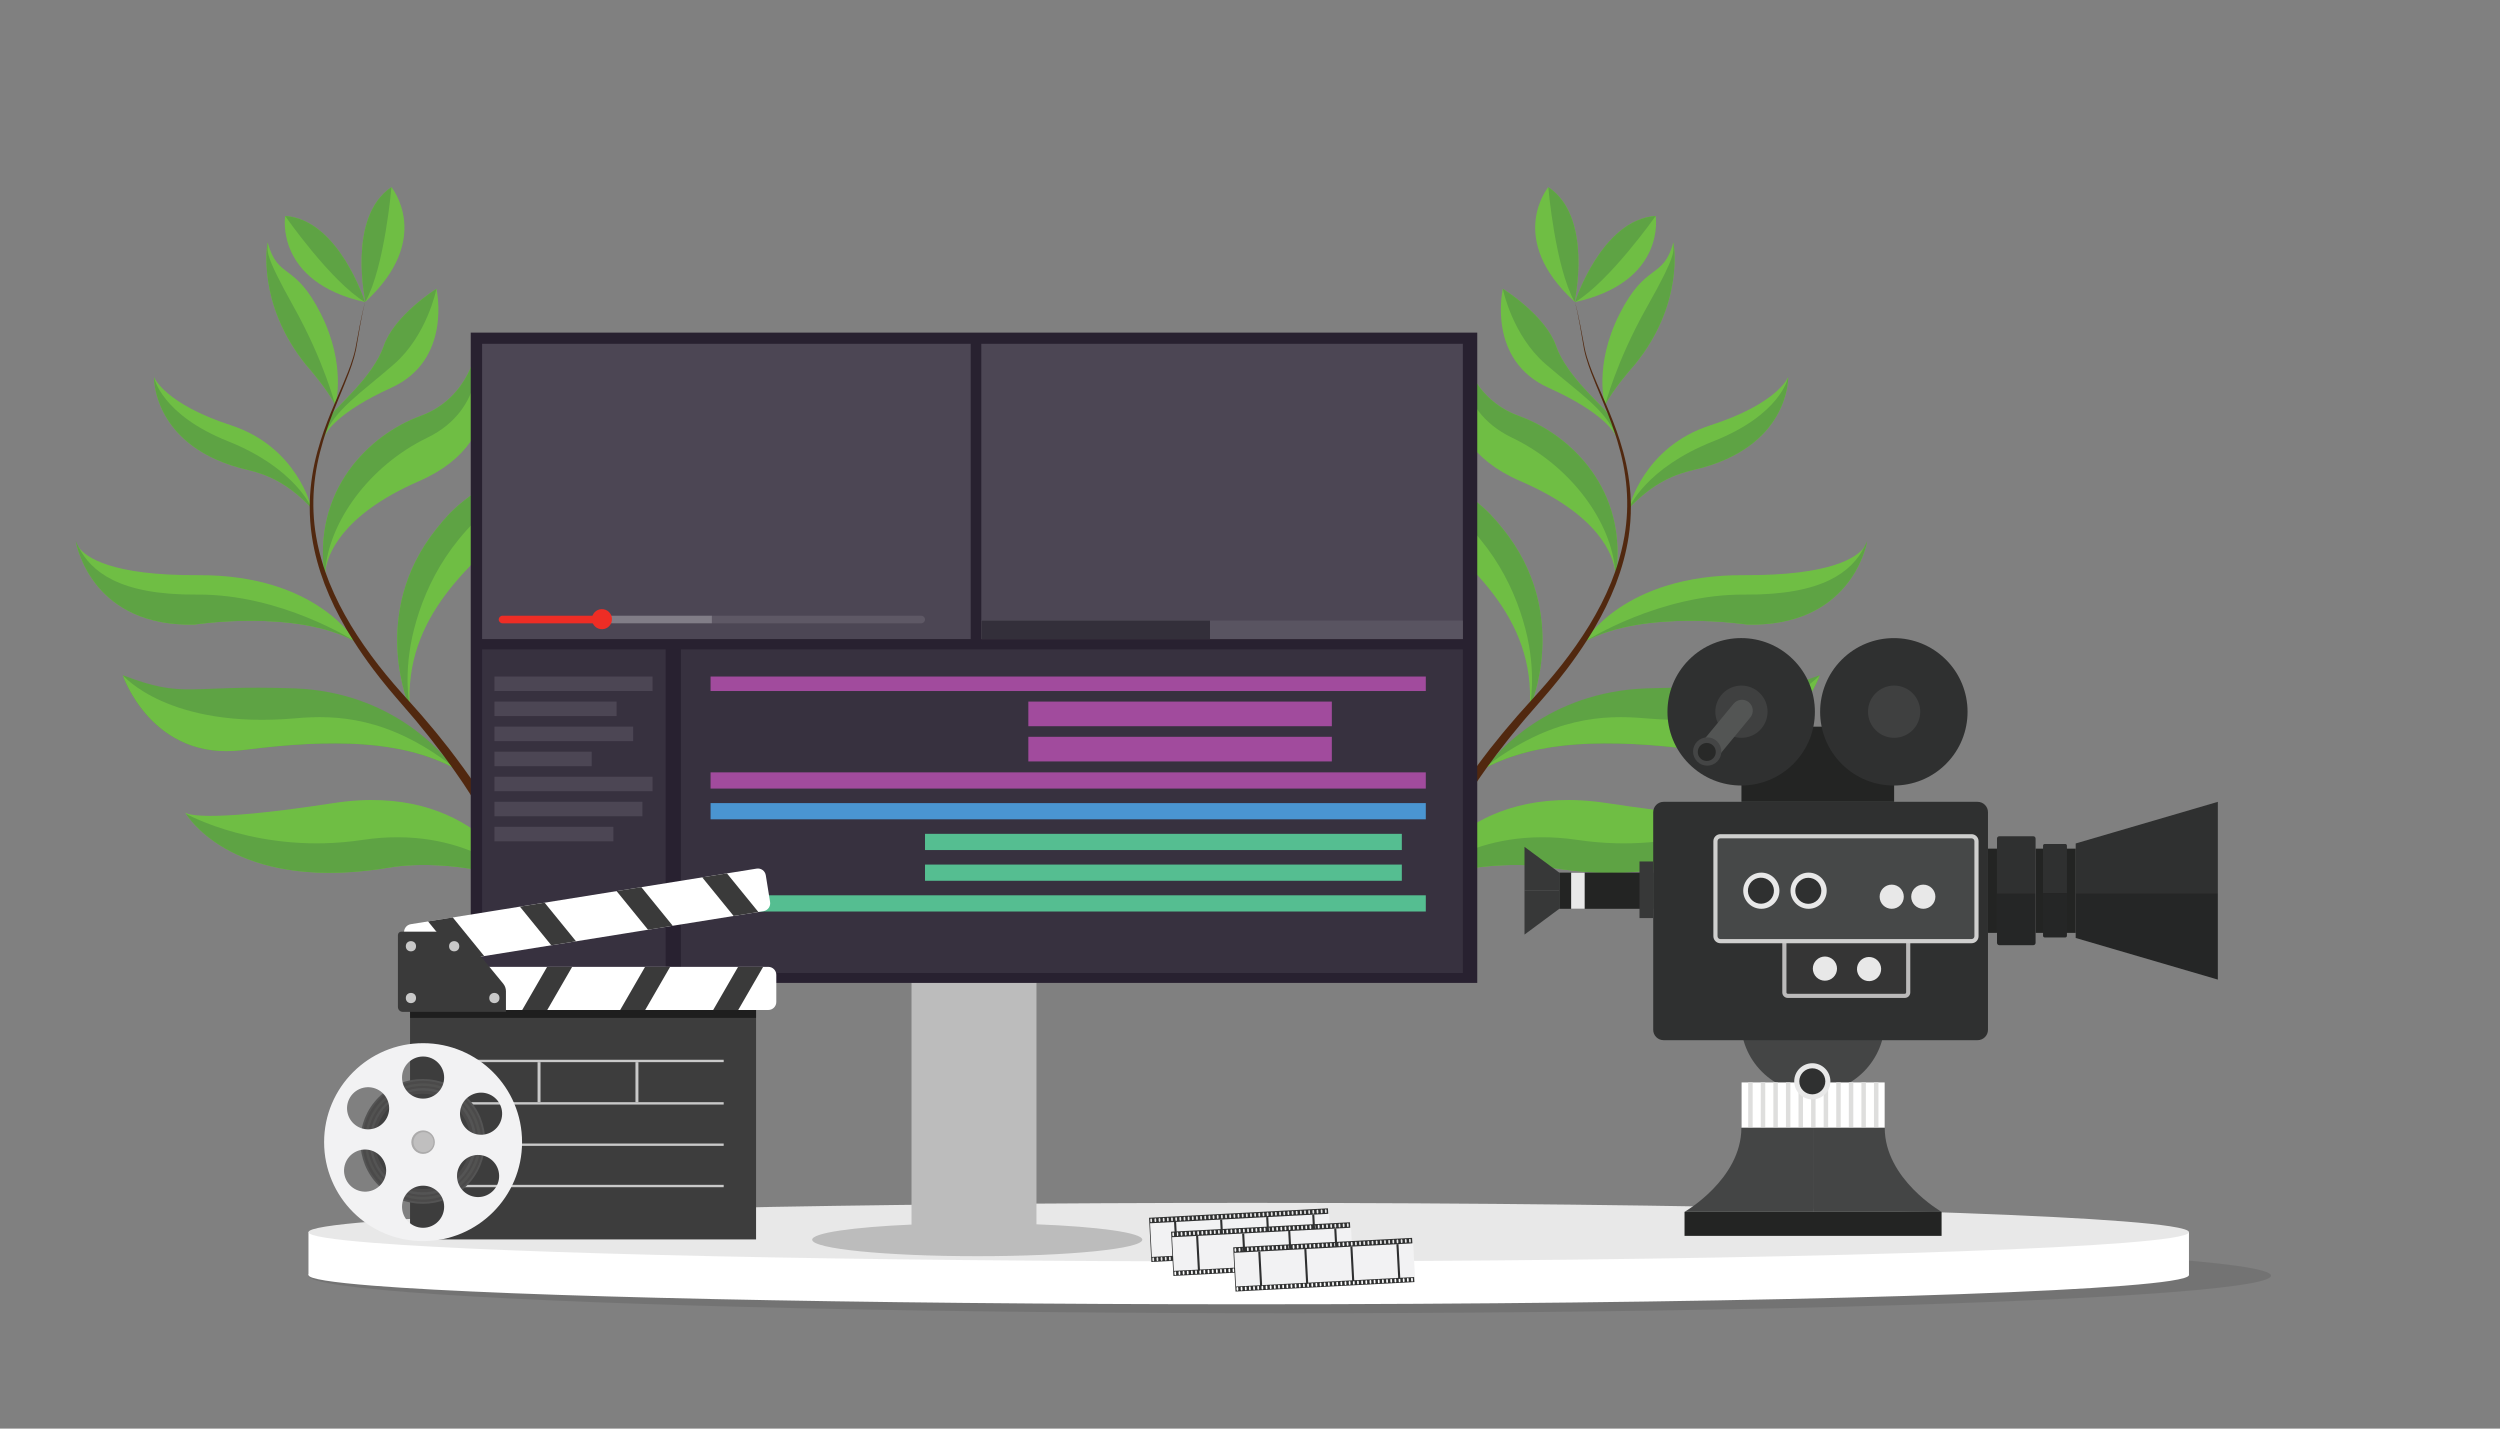
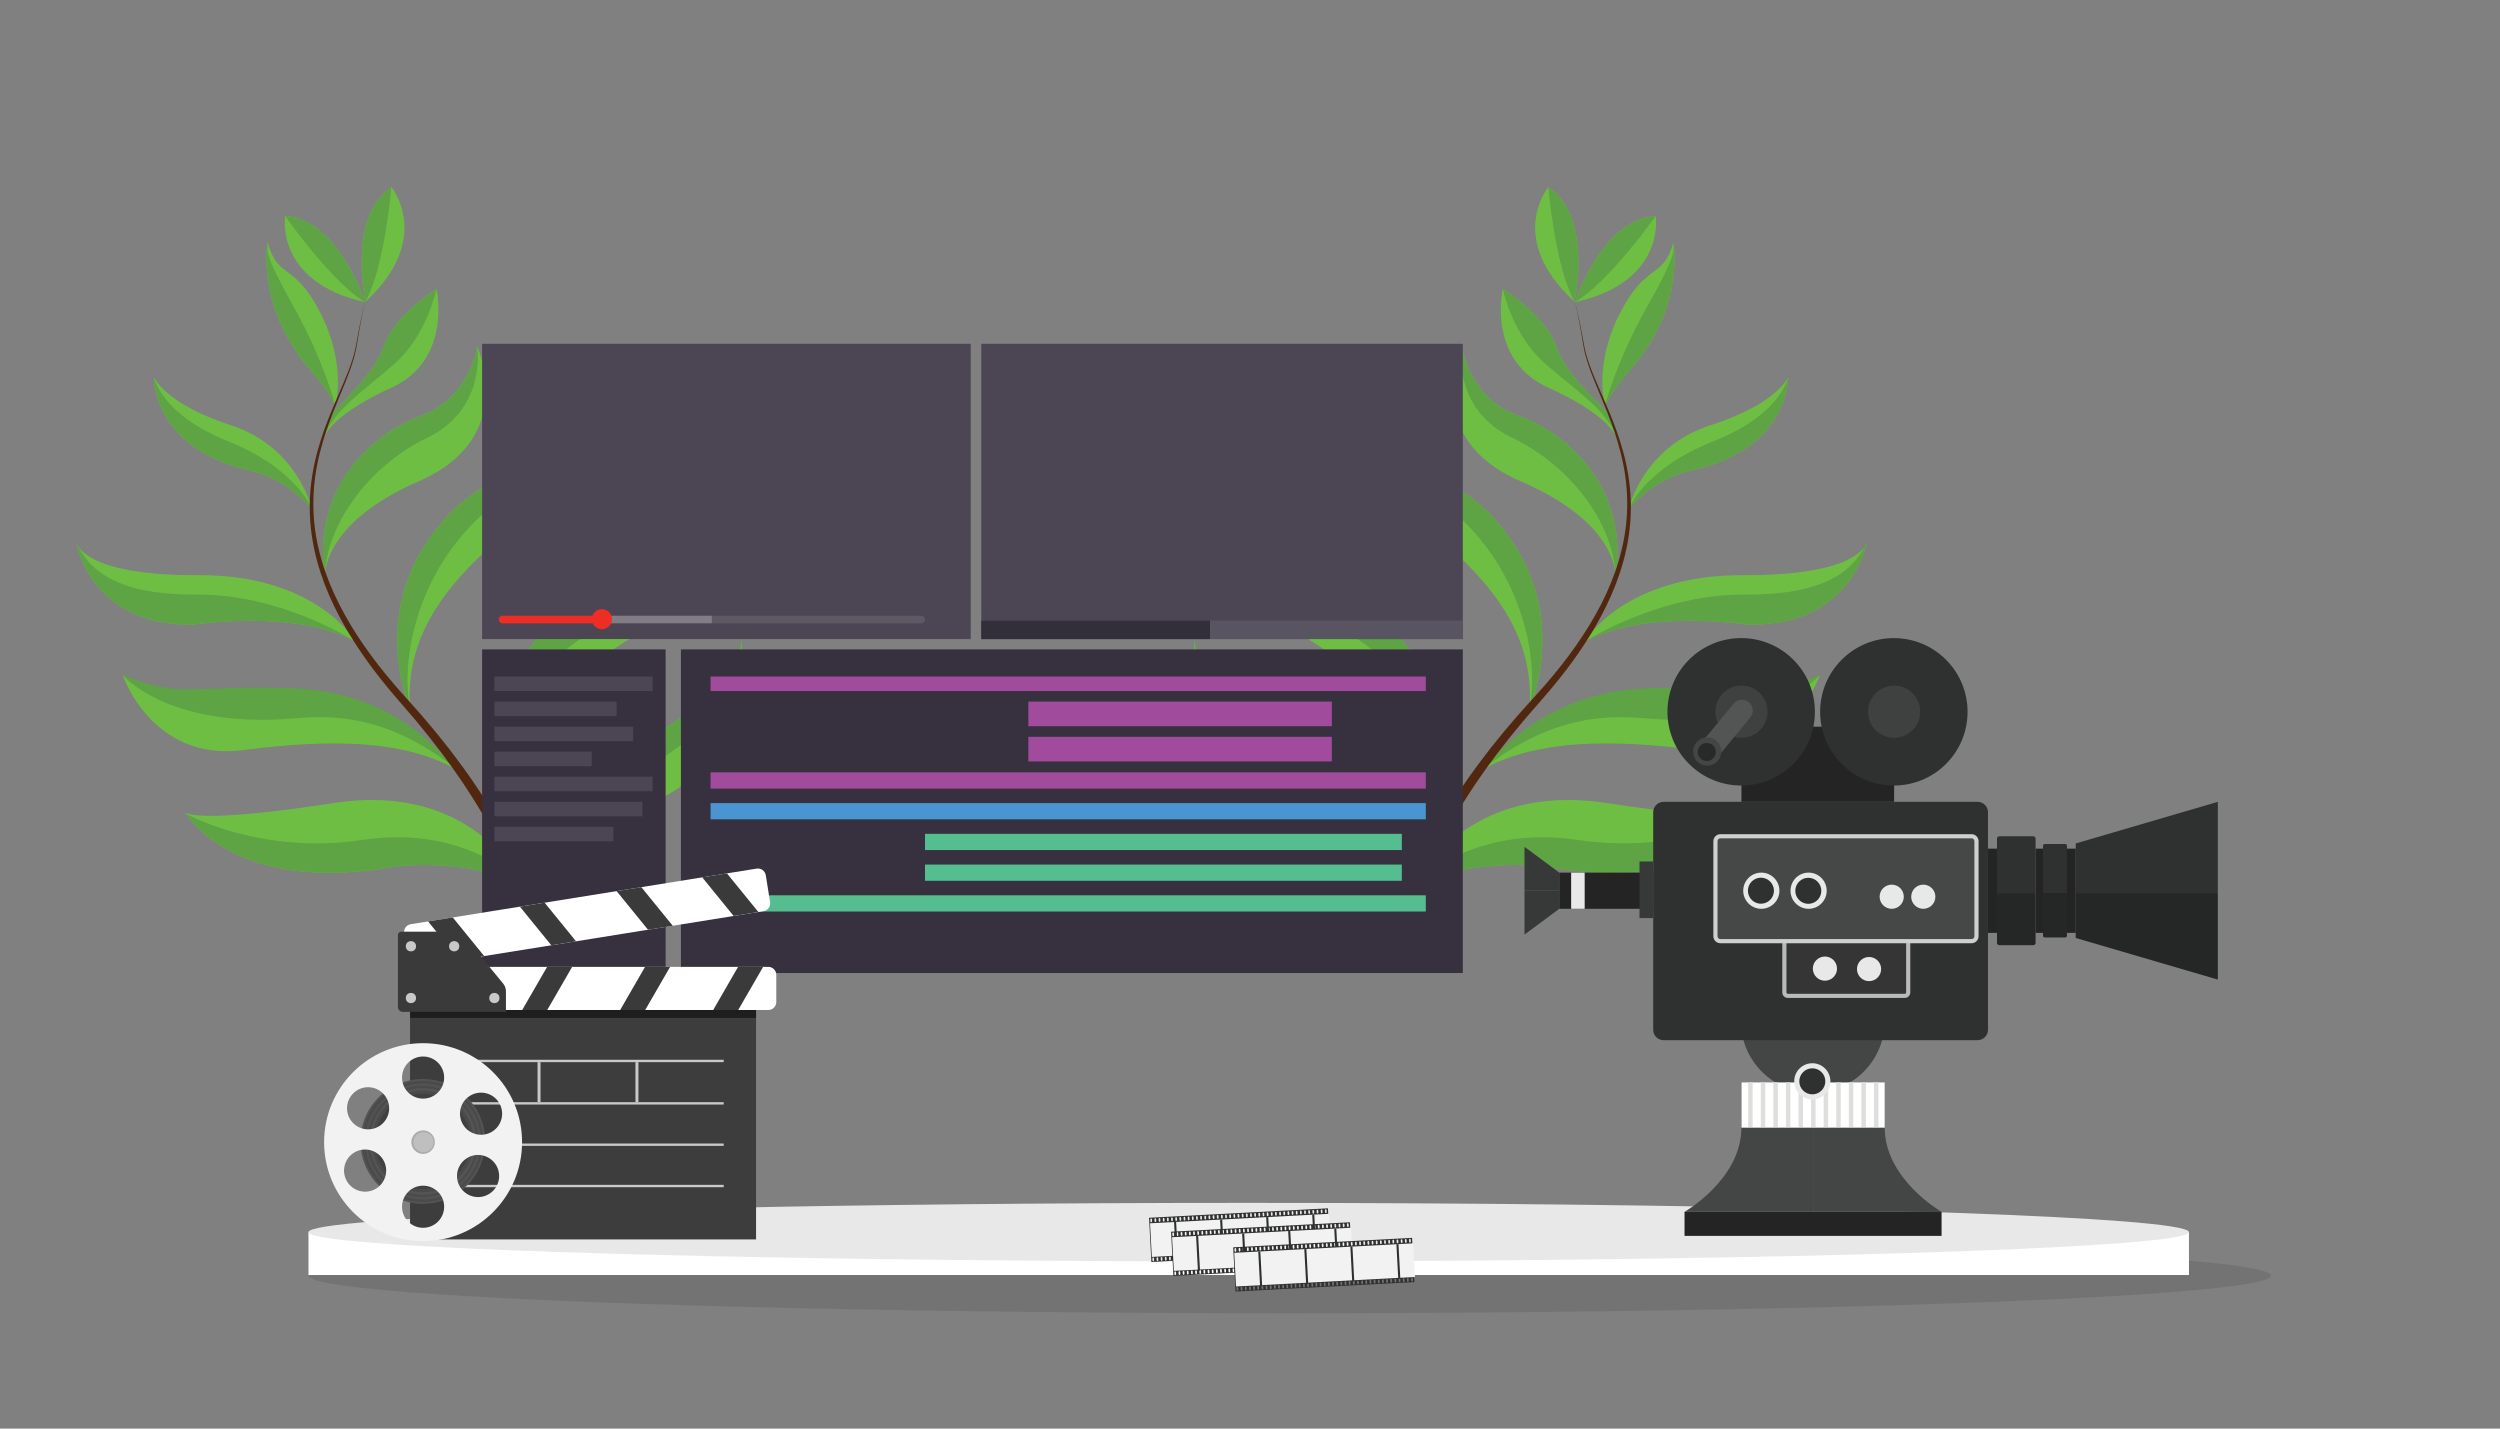
<svg xmlns="http://www.w3.org/2000/svg" version="1.1" x="0px" y="0px" viewBox="0 0 4000 2285.71" style="enable-background:new 0 0 4000 2285.71;" xml:space="preserve">
  <rect x="0" y="0" width="4000" height="2285.71" fill="#808080" stroke="none" />
  <style type="text/css">
	.st0{opacity:0.1;}
	.st1{fill:#6FBE44;}
	.st2{fill:#5EA344;}
	.st3{fill:#51280F;}
	.st4{fill:#FFFFFF;}
	.st5{fill:#E8E8E8;}
	.st6{fill:#BCBCBC;}
	.st7{fill:#282130;}
	.st8{fill:#4C4654;}
	.st9{fill:#37313F;}
	.st10{fill:#595461;}
	.st11{fill:#332F3A;}
	.st12{fill:#A14B9D;}
	.st13{fill:#4A95D1;}
	.st14{fill:#55BE91;}
	.st15{fill:#EE2D25;}
	.st16{opacity:0.1;fill:#FFFFFF;}
	.st17{opacity:0.3;fill:#FFFFFF;}
	.st18{fill:#3D3D3D;}
	.st19{opacity:0.5;}
	.st20{fill:#3A3A3A;}
	.st21{fill:#C9C9C9;}
	.st22{fill:#545454;}
	.st23{fill:#4B4A4A;}
	.st24{fill:#525251;}
	.st25{fill:#404040;}
	.st26{fill:#F2F2F3;}
	.st27{fill:#ACABAB;}
	.st28{fill:#C0BFBF;}
	.st29{fill:#444545;}
	.st30{fill:#232423;}
	.st31{fill:#2F3030;}
	.st32{fill:#3F4040;}
	.st33{fill:#353535;}
	.st34{fill:#BBBABA;}
	.st35{fill:#464848;}
	.st36{fill:#CFCFCE;}
	.st37{fill:#373838;}
	.st38{fill:#535554;}
	.st39{fill:#282928;}
	.st40{fill:#DEDEDD;}
	.st41{fill:#252626;}
</style>
  <g id="Layer_2">
</g>
  <g id="Objects">
    <ellipse class="st0" cx="2063.61" cy="2041.07" rx="1570.04" ry="60.14" />
    <g>
      <g>
        <path class="st1" d="M1187.25,1020.75c-2.2,141.09-29.72,169.06-72.52,216.94c-23.32,26.09-83.54,53.2-132.19,78.29     c-21.71,11.19-41.11,21.99-53.9,32.11c-10.43,8.27-19.87,20.69-28.14,34.65c-4.2,7.09-8.11,14.57-11.69,22.12     c-1.3,2.73-2.56,5.47-3.77,8.2c0,0,0,0,0,0.01c-4.14,9.31-7.78,18.52-10.89,26.97l-16.12,2.41c-0.22-7.6-0.19-16.15,0.29-25.39     c0,0,0,0,0-0.01c0.13-2.52,0.29-5.09,0.49-7.71c0.51-6.62,1.26-13.55,2.3-20.71c2.61-17.85,7.09-37.13,14.43-56.66     c18.66-49.65,55.8-100.93,127.65-134.53c174.83-81.74,183.64-170.49,184.05-176.61     C1187.25,1020.79,1187.25,1020.77,1187.25,1020.75z" />
        <path class="st2" d="M1187.25,1020.82c-1.58,54.05-33.65,111.23-83.26,158.08c-55.94,52.83-78.07,36.91-163.1,109.54     c-14.06,12.01-25.64,25.26-35.17,39.02c-13.38,19.31-22.74,39.62-29.27,58.87c-2.48,7.29-4.54,14.43-6.27,21.31     c-0.68,2.68-1.3,5.32-1.87,7.91c0,0,0,0,0,0.01c-2.08,9.39-3.54,18.17-4.55,26.03l-5.72,0.85c-0.22-7.6-0.19-16.15,0.29-25.39     c0,0,0,0,0-0.01c0.13-2.52,0.29-5.09,0.49-7.71c0.51-6.62,1.26-13.55,2.3-20.71c2.61-17.85,7.09-37.13,14.43-56.66     c18.66-49.65,55.8-100.93,127.65-134.53C1178.03,1115.69,1186.83,1026.94,1187.25,1020.82z" />
      </g>
      <g>
        <path class="st1" d="M774.72,1292.38c0.05-0.85,0.54-7.02,3.26-17.51c10.86-41.71,57.11-151.71,252.44-266.7     c0,0,137.78-85.27,92.73-228.3c0,0,0,0-0.01,0.03c-0.72,1.51-26.36,54.43-81.92,95.72C969.41,929,762.48,1019.6,774.72,1292.38z" />
        <path class="st2" d="M774.72,1292.38c0.85-5.05,1.92-10.93,3.26-17.51c13.56-66.27,54.96-203.46,176.92-268.58     c133.09-71.07,167.71-224,168.23-226.39c-0.72,1.51-26.36,54.43-81.92,95.72C969.41,929,762.48,1019.6,774.72,1292.38z" />
      </g>
      <g>
        <path class="st1" d="M655.82,1132.85c-9.63-146.09,97.58-234.08,196.34-316.91c81.21-68.12,70.13-185.7,69.77-189.37     c0-0.07-0.01-0.09-0.01-0.09c-23.46,77.12-81.25,110-81.25,110c-98.14,59.63-114.13,74.45-142.14,109.47     C588.86,983,655.82,1132.85,655.82,1132.85z" />
        <path class="st2" d="M655.82,1132.85c0,0-11.89-54.35,6.77-126.54s61.22-158.54,163.08-225     c100.05-65.31,96.42-151.73,96.26-154.75c0-0.07-0.01-0.09-0.01-0.09c-23.46,77.12-81.25,110-81.25,110     c-98.14,59.63-114.13,74.45-142.14,109.47C588.86,983,655.82,1132.85,655.82,1132.85z" />
      </g>
      <g>
        <path class="st1" d="M519.88,925.35c-0.07-0.98-0.32-4.72,0.4-10.61c3.11-25.21,23.92-89.86,150.2-144.93     c160.82-70.13,92.94-215.85,92.94-215.85s0.01,0.02,0,0.07c-0.38,2.8-11.68,82.85-90.78,111.65     C592.2,695.01,497.98,783.71,519.88,925.35z" />
        <path class="st2" d="M519.91,925.53c0-3.58,0.11-7.16,0.37-10.78c5.38-78.97,70.39-169.43,163.2-214.3     c95.57-46.21,80.46-143.38,79.95-146.41c-0.38,2.8-11.68,82.85-90.78,111.65c-80.45,29.32-174.67,118.02-152.76,259.66     C519.89,925.42,519.88,925.47,519.91,925.53z" />
      </g>
      <g>
        <path class="st1" d="M518.09,700.01c0.02-0.06,0.05-0.11,0.07-0.17c0.1-0.27,0.23-0.67,0.46-1.2c0-0.05,0.02-0.08,0.06-0.14     c3.33-7.55,21.76-39.18,107.33-78.08c97.2-44.18,72.92-155.6,72.32-158.23c0.01-0.03,0-0.05,0-0.05s-67.36,42.11-84.27,91.5     c-16.93,49.37-76.14,97.42-83.02,109.43C524.54,674.42,518.7,697.54,518.09,700.01z" />
        <path class="st2" d="M518.05,700.14c0.05-0.11,0.07-0.21,0.11-0.3c0.16-0.41,0.29-0.81,0.46-1.2c0-0.05,0.02-0.08,0.06-0.14     c16.07-42.85,59.5-70.07,111.9-115.94c52.27-45.73,67.29-118.12,67.76-120.37c0.01-0.03,0-0.05,0-0.05s-67.36,42.11-84.27,91.5     c-16.93,49.37-76.14,97.42-83.02,109.43c-6.51,11.34-12.35,34.45-12.95,36.93C518.07,700.07,518.07,700.11,518.05,700.14z" />
      </g>
      <g>
        <path class="st1" d="M584.77,482.69c109.3-100.88,41.55-183.22,41.55-183.22C554.98,347.34,584.77,482.69,584.77,482.69z" />
        <path class="st2" d="M584.77,482.69c30.85-56.01,41.55-183.22,41.55-183.22C554.98,347.34,584.77,482.69,584.77,482.69z" />
      </g>
      <g>
        <path class="st1" d="M583.98,483.41c-145.13-32.6-127.71-137.8-127.71-137.8C542,351.33,583.98,483.41,583.98,483.41z" />
        <path class="st2" d="M583.98,483.41c-54.75-33.04-127.71-137.8-127.71-137.8C542,351.33,583.98,483.41,583.98,483.41z" />
      </g>
      <g>
        <path class="st1" d="M296.36,1299.96c0.1,0.19,0.44,0.81,1.07,1.8l0.22,0.32c10.91,16.93,91.39,126.09,329.31,85.41     c0,0,89.83-16.51,203.72,21.8c1.68,0.58-73.19-158.92-296.95-124.39C316.95,1318.35,297.38,1301.07,296.36,1299.96z" />
        <path class="st2" d="M297.65,1302.08c10.91,16.93,91.39,126.09,329.31,85.41c0,0,89.83-16.51,203.72,21.8     c0,0-86.9-90.11-250.75-65.42C416.08,1368.56,297.65,1302.08,297.65,1302.08z" />
      </g>
      <g>
        <path class="st2" d="M388.66,1200.08c145.83-18.69,254-15.1,336.67,28.17c0,0-0.7-1.05-2.11-2.94     c-13.77-18.45-95.21-118.16-251.73-123.88c-172.54-6.3-174.44,17.46-275.03-21.12C196.46,1080.31,242.84,1218.76,388.66,1200.08z     " />
      </g>
      <g>
        <path class="st1" d="M489.18,583.06c0,0,37.76,42.73,47.31,65.85c0,0,18.7-63.78-23.3-147.14     c-41.99-83.36-68.29-53.56-85.01-113.9c0.01,0.02-0.01,0.03,0,0.05C427.75,390.11,410.53,485.34,489.18,583.06z" />
        <path class="st2" d="M489.18,583.06c0,0,37.76,42.73,47.31,65.85c0,0-17.4-70.04-66.58-158.01     c-49.11-87.86-41.31-88.39-41.74-102.98C427.75,390.11,410.53,485.34,489.18,583.06z" />
      </g>
      <g>
        <path class="st1" d="M395.81,751.72c29.13,6.78,63.55,19.67,102.74,61.34c-0.38-1.68-23.2-98.13-128.99-132.6     c-105.26-34.29-122.69-75.87-123.15-77.01C246.36,604.88,244.59,716.45,395.81,751.72z" />
        <path class="st2" d="M395.81,751.72c29.13,6.78,63.55,19.67,102.74,61.34c-0.45-1.13-26.34-64.15-133.45-106.93     c-106.8-42.65-118.43-101.29-118.69-102.68C246.36,604.88,244.59,716.45,395.81,751.72z" />
      </g>
      <g>
        <path class="st1" d="M311.37,999.29c0,0,162.03-25.26,257.6,27.43c0.06,0.04,0.09,0.05,0.09,0.05S507.8,919.25,317.14,920.28     c-139.47,0.73-179.67-28.72-191.21-44.59c-3.04-4.17-4.09-7.39-4.45-8.9C123.73,878.71,151.11,1003.21,311.37,999.29z" />
        <path class="st2" d="M311.37,999.29c0,0,162.03-25.26,257.6,27.43c-3.58-2.32-119.63-76.44-253.67-75.38     c-125.4,0.99-169.55-37.43-189.36-75.65c-1.72-3.28-3.23-6.57-4.61-9.82c0,0,0.01,0.02,0,0.07c0.02,0.04,0.01,0.09,0.02,0.17     c0,0,0.01,0.02,0.02,0.04c0,0.11,0.04,0.28,0.09,0.51c0.02,0.04,0.01,0.09,0.03,0.13C123.73,878.71,151.11,1003.21,311.37,999.29     z" />
      </g>
      <path class="st1" d="M388.66,1200.08c145.83-18.69,254-15.1,336.67,28.17c0,0-0.7-1.05-2.11-2.94    c-101.83-78.19-184.84-81.83-249.88-76.06c-203.99,18.09-276.88-68.94-276.88-68.94S242.84,1218.76,388.66,1200.08z" />
      <path class="st3" d="M856.26,1442.7l-18.46,2.76c-2.64-8.08-5.45-16.11-8.42-24.09c0,0,0-0.01,0-0.01    c-0.9-2.41-1.81-4.82-2.74-7.22c-0.91-2.37-1.84-4.73-2.78-7.08c-0.81-2.03-1.63-4.05-2.46-6.07c-0.7-1.7-1.4-3.39-2.11-5.08    c-0.14-0.33-0.27-0.65-0.41-0.98c-0.95-2.26-1.92-4.52-2.89-6.77c-1.28-2.95-2.58-5.89-3.9-8.81    c-5.39-11.93-11.15-23.7-17.18-35.34c-4.3-8.31-8.74-16.55-13.29-24.73c-12.37-22.54-26.25-44.26-40.42-65.77    c-6.17-8.85-12.12-17.85-18.44-26.6c-1.07-1.49-2.16-2.97-3.26-4.44c-0.15-0.21-0.32-0.42-0.47-0.64l-9.36-12.83l-0.01-0.01    l-2.03-2.79l-11.81-15.33c-3.99-5.07-7.79-10.29-11.93-15.25l-12.24-15.01l-6.12-7.51c-2.06-2.48-4.2-4.91-6.29-7.36l-12.63-14.7    c-8.36-9.8-17.14-19.63-25.37-29.71c-8.35-10.04-16.39-20.33-24.29-30.73c-11.15-14.88-21.78-30.18-31.73-45.91    c-0.12-0.18-0.23-0.36-0.34-0.54c-3.22-5.1-6.37-10.24-9.45-15.42c-0.66-1.11-1.31-2.22-1.96-3.34    c-6.51-11.34-12.73-22.86-18.46-34.64c-5.67-11.8-10.92-23.8-15.62-36.03c-9.27-24.5-16.33-49.89-20.24-75.82    c-2.47-16.22-3.66-32.62-3.59-49.01c0-0.96,0.02-1.92,0.03-2.88c0.02-1.22,0.04-2.44,0.07-3.66c0.19-7.61,0.65-15.21,1.4-22.78    c1.26-13.02,3.31-25.95,6.04-38.72c2.75-12.76,6.2-25.36,10.15-37.77c6.28-19.76,13.94-38.99,22.01-58.01    c0.1-0.25,0.21-0.5,0.31-0.74c1.05-2.48,2.11-4.95,3.18-7.42c0.17-0.4,0.34-0.8,0.52-1.2c0.76-1.76,1.52-3.52,2.28-5.29    c5.14-11.91,10.32-23.8,15.07-35.85c1.49-3.81,2.94-7.63,4.31-11.48c2.98-8.34,5.59-16.79,7.5-25.42    c2.48-12.69,4.67-25.52,7.22-38.23c1.27-6.36,2.54-12.73,3.95-19.06c0.7-3.17,1.43-6.33,2.21-9.48c0.41-1.57,0.8-3.15,1.26-4.7    c0.21-0.78,0.47-1.55,0.72-2.32c0.28-0.7,0.45-1.49,0.92-2.07c-0.45,0.6-0.61,1.38-0.88,2.08c-0.23,0.78-0.48,1.55-0.68,2.33    c-0.44,1.56-0.8,3.14-1.18,4.72c-0.73,3.16-1.4,6.33-2.05,9.51c-1.3,6.35-2.46,12.73-3.62,19.11    c-2.34,12.77-4.29,25.56-6.57,38.38c-1.71,8.44-4.09,16.7-6.82,24.85c-1.4,4.19-2.89,8.36-4.43,12.5    c-4.55,12.18-9.54,24.17-14.48,36.17c-0.52,1.26-1.04,2.52-1.56,3.78c-3.39,8.24-6.73,16.49-9.96,24.79    c-4.16,10.71-8.12,21.48-11.7,32.38c-0.29,0.89-0.58,1.78-0.87,2.67c-0.98,3.06-1.94,6.12-2.86,9.19    c-3.7,12.37-6.9,24.89-9.4,37.53c-2.48,12.65-4.28,25.42-5.3,38.24c-2.07,25.65-0.93,51.51,3.36,76.83    c2.76,16.41,6.81,32.57,11.91,48.41c0.87,2.71,1.77,5.42,2.71,8.11c0.01,0.01,0.01,0.02,0.01,0.04c2.03,5.85,4.19,11.65,6.48,17.4    c4.82,11.91,10.18,23.6,15.93,35.1c5.82,11.46,12.13,22.68,18.72,33.73c13.36,21.99,28.13,43.14,43.93,63.49    c7.97,10.13,16.07,20.15,24.49,29.92c6.54,7.74,13.29,15.18,20.07,22.75c1.36,1.51,2.71,3.03,4.07,4.56c0.44,0.5,0.88,1,1.32,1.49    c0.07,0.08,0.14,0.16,0.21,0.24l12.99,14.6c2.16,2.44,4.35,4.85,6.47,7.32l6.31,7.47l12.62,14.94c4.26,4.93,8.2,10.14,12.31,15.2    l12.2,15.3l11.8,15.61c8.01,10.31,15.36,21.11,23.01,31.7c7.1,10.39,14.15,20.84,20.98,31.43c0.8,1.24,1.61,2.48,2.4,3.73    c0.06,0.09,0.12,0.18,0.18,0.28c6.44,10.08,12.7,20.29,18.65,30.69c5.73,9.92,11.32,19.93,16.69,30.06    c6.92,13.02,13.5,26.23,19.61,39.69c1.68,3.7,3.33,7.42,4.95,11.14c2.76,6.35,5.42,12.74,7.99,19.18c0.96,2.4,1.9,4.8,2.83,7.21    c0,0,0,0,0,0.01C850.61,1426.6,853.52,1434.62,856.26,1442.7z" />
    </g>
    <g>
      <g>
        <path class="st1" d="M1910.61,1020.75c2.22,141.09,30.03,169.06,73.26,216.94c23.55,26.09,84.39,53.2,133.54,78.29     c21.93,11.19,41.53,21.99,54.45,32.11c10.54,8.27,20.07,20.69,28.43,34.65c4.25,7.09,8.19,14.57,11.81,22.12     c1.31,2.73,2.58,5.47,3.81,8.2c0,0,0,0,0,0.01c4.18,9.31,7.86,18.52,11,26.97l16.29,2.41c0.22-7.6,0.19-16.15-0.29-25.39     c0,0,0,0,0-0.01c-0.13-2.52-0.3-5.09-0.5-7.71c-0.51-6.62-1.27-13.55-2.32-20.71c-2.64-17.85-7.17-37.13-14.58-56.66     c-18.85-49.65-56.37-100.93-128.95-134.53c-176.62-81.74-185.51-170.49-185.93-176.61     C1910.61,1020.79,1910.61,1020.77,1910.61,1020.75z" />
        <path class="st2" d="M1910.61,1020.82c1.59,54.05,33.99,111.23,84.11,158.08c56.51,52.83,78.87,36.91,164.77,109.54     c14.2,12.01,25.9,25.26,35.53,39.02c13.52,19.31,22.97,39.62,29.57,58.87c2.5,7.29,4.59,14.43,6.34,21.31     c0.68,2.68,1.31,5.32,1.89,7.91c0,0,0,0,0,0.01c2.1,9.39,3.58,18.17,4.6,26.03l5.77,0.85c0.22-7.6,0.19-16.15-0.29-25.39     c0,0,0,0,0-0.01c-0.13-2.52-0.3-5.09-0.5-7.71c-0.51-6.62-1.27-13.55-2.32-20.71c-2.64-17.85-7.17-37.13-14.58-56.66     c-18.85-49.65-56.37-100.93-128.95-134.53C1919.93,1115.69,1911.03,1026.94,1910.61,1020.82z" />
      </g>
      <g>
        <path class="st1" d="M2327.36,1292.38c-0.05-0.85-0.55-7.02-3.29-17.51c-10.97-41.71-57.69-151.71-255.02-266.7     c0,0-139.18-85.27-93.68-228.3c0,0,0,0,0.01,0.03c0.73,1.51,26.63,54.43,82.76,95.72C2130.68,929,2339.72,1019.6,2327.36,1292.38     z" />
        <path class="st2" d="M2327.36,1292.38c-0.86-5.05-1.94-10.93-3.29-17.51c-13.7-66.27-55.52-203.46-178.73-268.58     c-134.45-71.07-169.42-224-169.95-226.39c0.73,1.51,26.63,54.43,82.76,95.72C2130.68,929,2339.72,1019.6,2327.36,1292.38z" />
      </g>
      <g>
        <path class="st1" d="M2447.48,1132.85c9.73-146.09-98.58-234.08-198.34-316.91c-82.04-68.12-70.84-185.7-70.48-189.37     c0-0.07,0.01-0.09,0.01-0.09c23.7,77.12,82.08,110,82.08,110c99.15,59.63,115.3,74.45,143.59,109.47     C2515.11,983,2447.48,1132.85,2447.48,1132.85z" />
        <path class="st2" d="M2447.48,1132.85c0,0,12.01-54.35-6.84-126.54c-18.85-72.19-61.84-158.54-164.74-225     c-101.07-65.31-97.4-151.73-97.24-154.75c0-0.07,0.01-0.09,0.01-0.09c23.7,77.12,82.08,110,82.08,110     c99.15,59.63,115.3,74.45,143.59,109.47C2515.11,983,2447.48,1132.85,2447.48,1132.85z" />
      </g>
      <g>
        <path class="st1" d="M2584.8,925.35c0.08-0.98,0.32-4.72-0.4-10.61c-3.14-25.21-24.16-89.86-151.73-144.93     c-162.46-70.13-93.89-215.85-93.89-215.85s-0.01,0.02,0,0.07c0.39,2.8,11.8,82.85,91.71,111.65     C2511.74,695.01,2606.93,783.71,2584.8,925.35z" />
        <path class="st2" d="M2584.77,925.53c0-3.58-0.11-7.16-0.38-10.78c-5.43-78.97-71.11-169.43-164.87-214.3     c-96.55-46.21-81.28-143.38-80.76-146.41c0.39,2.8,11.8,82.85,91.71,111.65c81.27,29.32,176.45,118.02,154.32,259.66     C2584.79,925.42,2584.79,925.47,2584.77,925.53z" />
      </g>
      <g>
        <path class="st1" d="M2586.6,700.01c-0.02-0.06-0.05-0.11-0.07-0.17c-0.1-0.27-0.24-0.67-0.46-1.2c0-0.05-0.02-0.08-0.06-0.14     c-3.37-7.55-21.98-39.18-108.43-78.08c-98.19-44.18-73.67-155.6-73.06-158.23c-0.01-0.03,0-0.05,0-0.05s68.04,42.11,85.13,91.5     c17.1,49.37,76.92,97.42,83.87,109.43C2580.1,674.42,2585.99,697.54,2586.6,700.01z" />
        <path class="st2" d="M2586.64,700.14c-0.05-0.11-0.08-0.21-0.11-0.3c-0.16-0.41-0.3-0.81-0.46-1.2c0-0.05-0.02-0.08-0.06-0.14     c-16.24-42.85-60.1-70.07-113.04-115.94c-52.81-45.73-67.98-118.12-68.45-120.37c-0.01-0.03,0-0.05,0-0.05     s68.04,42.11,85.13,91.5c17.1,49.37,76.92,97.42,83.87,109.43c6.58,11.34,12.47,34.45,13.09,36.93     C2586.63,700.07,2586.63,700.11,2586.64,700.14z" />
      </g>
      <g>
        <path class="st1" d="M2519.24,482.69c-110.42-100.88-41.97-183.22-41.97-183.22C2549.34,347.34,2519.24,482.69,2519.24,482.69z" />
        <path class="st2" d="M2519.24,482.69c-31.16-56.01-41.97-183.22-41.97-183.22C2549.34,347.34,2519.24,482.69,2519.24,482.69z" />
      </g>
      <g>
        <path class="st1" d="M2520.04,483.41c146.61-32.6,129.01-137.8,129.01-137.8C2562.45,351.33,2520.04,483.41,2520.04,483.41z" />
        <path class="st2" d="M2520.04,483.41c55.31-33.04,129.01-137.8,129.01-137.8C2562.45,351.33,2520.04,483.41,2520.04,483.41z" />
      </g>
      <g>
        <path class="st1" d="M2810.6,1299.96c-0.1,0.19-0.45,0.81-1.08,1.8l-0.22,0.32c-11.02,16.93-92.32,126.09-332.67,85.41     c0,0-90.74-16.51-205.8,21.8c-1.7,0.58,73.94-158.92,299.99-124.39C2789.8,1318.35,2809.57,1301.07,2810.6,1299.96z" />
        <path class="st2" d="M2809.3,1302.08c-11.02,16.93-92.32,126.09-332.67,85.41c0,0-90.74-16.51-205.8,21.8     c0,0,87.79-90.11,253.31-65.42C2689.66,1368.56,2809.3,1302.08,2809.3,1302.08z" />
      </g>
      <g>
        <path class="st2" d="M2717.36,1200.08c-147.32-18.69-256.6-15.1-340.11,28.17c0,0,0.71-1.05,2.13-2.94     c13.92-18.45,96.18-118.16,254.31-123.88c174.3-6.3,176.22,17.46,277.84-21.12C2911.53,1080.31,2864.67,1218.76,2717.36,1200.08z     " />
      </g>
      <g>
        <path class="st1" d="M2615.81,583.06c0,0-38.14,42.73-47.79,65.85c0,0-18.9-63.78,23.54-147.14     c42.42-83.36,68.99-53.56,85.88-113.9c-0.01,0.02,0.01,0.03,0,0.05C2677.87,390.11,2695.26,485.34,2615.81,583.06z" />
        <path class="st2" d="M2615.81,583.06c0,0-38.14,42.73-47.79,65.85c0,0,17.58-70.04,67.26-158.01     c49.61-87.86,41.73-88.39,42.17-102.98C2677.87,390.11,2695.26,485.34,2615.81,583.06z" />
      </g>
      <g>
        <path class="st1" d="M2710.14,751.72c-29.43,6.78-64.2,19.67-103.79,61.34c0.39-1.68,23.43-98.13,130.31-132.6     c106.34-34.29,123.94-75.87,124.41-77.01C2861.11,604.88,2862.9,716.45,2710.14,751.72z" />
        <path class="st2" d="M2710.14,751.72c-29.43,6.78-64.2,19.67-103.79,61.34c0.46-1.13,26.61-64.15,134.82-106.93     c107.9-42.65,119.64-101.29,119.9-102.68C2861.11,604.88,2862.9,716.45,2710.14,751.72z" />
      </g>
      <g>
        <path class="st1" d="M2795.44,999.29c0,0-163.69-25.26-260.23,27.43c-0.06,0.04-0.09,0.05-0.09,0.05s61.88-107.52,254.49-106.49     c140.9,0.73,181.51-28.72,193.16-44.59c3.07-4.17,4.13-7.39,4.49-8.9C2985,878.71,2957.34,1003.21,2795.44,999.29z" />
        <path class="st2" d="M2795.44,999.29c0,0-163.69-25.26-260.23,27.43c3.62-2.32,120.86-76.44,256.26-75.38     c126.69,0.99,171.28-37.43,191.3-75.65c1.73-3.28,3.26-6.57,4.66-9.82c0,0-0.01,0.02,0,0.07c-0.02,0.04-0.01,0.09-0.02,0.17     c0,0-0.01,0.02-0.02,0.04c0,0.11-0.04,0.28-0.09,0.51c-0.02,0.04-0.01,0.09-0.03,0.13     C2985,878.71,2957.34,1003.21,2795.44,999.29z" />
      </g>
      <path class="st1" d="M2717.36,1200.08c-147.32-18.69-256.6-15.1-340.11,28.17c0,0,0.71-1.05,2.13-2.94    c102.87-78.19,186.72-81.83,252.43-76.06c206.07,18.09,279.71-68.94,279.71-68.94S2864.67,1218.76,2717.36,1200.08z" />
      <path class="st3" d="M2244.98,1442.7l18.65,2.76c2.66-8.08,5.5-16.11,8.51-24.09c0,0,0-0.01,0-0.01c0.91-2.41,1.83-4.82,2.77-7.22    c0.92-2.37,1.86-4.73,2.81-7.08c0.82-2.03,1.65-4.05,2.48-6.07c0.7-1.7,1.41-3.39,2.13-5.08c0.14-0.33,0.27-0.65,0.41-0.98    c0.96-2.26,1.94-4.52,2.92-6.77c1.29-2.95,2.6-5.89,3.94-8.81c5.44-11.93,11.26-23.7,17.36-35.34    c4.34-8.31,8.83-16.55,13.42-24.73c12.5-22.54,26.51-44.26,40.83-65.77c6.23-8.85,12.25-17.85,18.63-26.6    c1.08-1.49,2.18-2.97,3.29-4.44c0.16-0.21,0.32-0.42,0.48-0.64l9.46-12.83l0.01-0.01l2.05-2.79l11.93-15.33    c4.03-5.07,7.87-10.29,12.05-15.25l12.36-15.01l6.18-7.51c2.08-2.48,4.24-4.91,6.36-7.36l12.76-14.7    c8.44-9.8,17.32-19.63,25.63-29.71c8.43-10.04,16.55-20.33,24.54-30.73c11.27-14.88,22-30.18,32.06-45.91    c0.12-0.18,0.23-0.36,0.35-0.54c3.25-5.1,6.44-10.24,9.54-15.42c0.67-1.11,1.32-2.22,1.98-3.34    c6.58-11.34,12.86-22.86,18.65-34.64c5.72-11.8,11.03-23.8,15.78-36.03c9.37-24.5,16.49-49.89,20.44-75.82    c2.49-16.22,3.7-32.62,3.63-49.01c0-0.96-0.02-1.92-0.03-2.88c-0.02-1.22-0.04-2.44-0.07-3.66c-0.19-7.61-0.66-15.21-1.41-22.78    c-1.28-13.02-3.35-25.95-6.1-38.72c-2.78-12.76-6.27-25.36-10.25-37.77c-6.34-19.76-14.09-38.99-22.23-58.01    c-0.1-0.25-0.21-0.5-0.31-0.74c-1.06-2.48-2.13-4.95-3.21-7.42c-0.17-0.4-0.34-0.8-0.52-1.2c-0.76-1.76-1.53-3.52-2.3-5.29    c-5.19-11.91-10.43-23.8-15.22-35.85c-1.51-3.81-2.97-7.63-4.36-11.48c-3.01-8.34-5.65-16.79-7.58-25.42    c-2.51-12.69-4.71-25.52-7.29-38.23c-1.28-6.36-2.57-12.73-3.99-19.06c-0.7-3.17-1.44-6.33-2.23-9.48    c-0.41-1.57-0.81-3.15-1.28-4.7c-0.22-0.78-0.47-1.55-0.73-2.32c-0.28-0.7-0.46-1.49-0.93-2.07c0.46,0.6,0.62,1.38,0.89,2.08    c0.24,0.78,0.48,1.55,0.68,2.33c0.44,1.56,0.81,3.14,1.19,4.72c0.73,3.16,1.42,6.33,2.07,9.51c1.31,6.35,2.48,12.73,3.66,19.11    c2.36,12.77,4.33,25.56,6.64,38.38c1.73,8.44,4.14,16.7,6.89,24.85c1.41,4.19,2.92,8.36,4.48,12.5    c4.6,12.18,9.64,24.17,14.63,36.17c0.53,1.26,1.05,2.52,1.57,3.78c3.43,8.24,6.8,16.49,10.06,24.79    c4.21,10.71,8.2,21.48,11.82,32.38c0.29,0.89,0.59,1.78,0.88,2.67c0.99,3.06,1.96,6.12,2.89,9.19c3.74,12.37,6.97,24.89,9.5,37.53    c2.5,12.65,4.32,25.42,5.35,38.24c2.09,25.65,0.94,51.51-3.4,76.83c-2.79,16.41-6.88,32.57-12.03,48.41    c-0.88,2.71-1.79,5.42-2.73,8.11c-0.01,0.01-0.01,0.02-0.01,0.04c-2.05,5.85-4.23,11.65-6.54,17.4    c-4.87,11.91-10.28,23.6-16.1,35.1c-5.88,11.46-12.25,22.68-18.91,33.73c-13.5,21.99-28.42,43.14-44.38,63.49    c-8.05,10.13-16.24,20.15-24.74,29.92c-6.61,7.74-13.43,15.18-20.28,22.75c-1.37,1.51-2.74,3.03-4.11,4.56    c-0.44,0.5-0.89,1-1.33,1.49c-0.07,0.08-0.14,0.16-0.21,0.24l-13.12,14.6c-2.18,2.44-4.39,4.85-6.54,7.32l-6.37,7.47l-12.75,14.94    c-4.31,4.93-8.28,10.14-12.44,15.2l-12.33,15.3l-11.92,15.61c-8.09,10.31-15.52,21.11-23.24,31.7    c-7.18,10.39-14.29,20.84-21.2,31.43c-0.81,1.24-1.62,2.48-2.42,3.73c-0.06,0.09-0.12,0.18-0.18,0.28    c-6.51,10.08-12.83,20.29-18.84,30.69c-5.79,9.92-11.43,19.93-16.86,30.06c-6.99,13.02-13.64,26.23-19.81,39.69    c-1.7,3.7-3.37,7.42-5,11.14c-2.79,6.35-5.48,12.74-8.07,19.18c-0.97,2.4-1.92,4.8-2.86,7.21c0,0,0,0,0,0.01    C2250.69,1426.6,2247.75,1434.62,2244.98,1442.7z" />
    </g>
-     <path class="st4" d="M3502.34,2040.03c0,3.22-10.42,6.36-30.26,9.39c-139.71,21.36-746.6,37.44-1474.12,37.44   c-636.53,0-1180.73-12.31-1400.46-29.7c-67.08-5.31-103.93-11.09-103.93-17.14c0-6.06,37.07-11.87,104.55-17.19   c220.14-17.37,763.91-29.65,1399.84-29.65c726.92,0,1333.42,16.05,1473.78,37.39C3491.8,2033.64,3502.34,2036.79,3502.34,2040.03z" />
    <rect x="493.56" y="1971.45" class="st4" width="3008.77" height="68.59" />
    <path class="st5" d="M3502.34,1971.45c0,3.22-10.42,6.36-30.26,9.39c-139.71,21.36-746.6,37.44-1474.12,37.44   c-636.53,0-1180.73-12.31-1400.46-29.7c-67.08-5.31-103.93-11.09-103.93-17.14c0-6.06,37.07-11.87,104.55-17.19   c220.14-17.37,763.91-29.65,1399.84-29.65c726.92,0,1333.42,16.05,1473.78,37.39C3491.8,1965.06,3502.34,1968.21,3502.34,1971.45z" />
    <g>
      <g>
        <g id="Monitor_2_">
-           <path class="st6" d="M1827.67,1983.53c0,14.57-118.23,26.38-264.09,26.38c-145.85,0-264.08-11.81-264.08-26.38      c0-10.84,65.41-20.15,158.94-24.21v-825.2h199.9v824.77C1757.38,1962.7,1827.67,1972.3,1827.67,1983.53z" />
-           <rect x="753.18" y="532.2" class="st7" width="1610.41" height="1040.46" />
-         </g>
+           </g>
        <rect x="771.37" y="550.08" class="st8" width="781.75" height="472.44" />
        <rect x="771.37" y="1039.03" class="st9" width="293.63" height="517.8" />
        <rect x="1089.45" y="1039.03" class="st9" width="1251.07" height="517.8" />
        <rect x="1570.09" y="550.08" class="st8" width="770.43" height="472.44" />
        <rect x="1570.09" y="992.9" class="st10" width="770.43" height="29.62" />
        <rect x="1570.09" y="992.9" class="st11" width="365.89" height="29.62" />
        <rect x="1136.9" y="1082.46" class="st12" width="1144.38" height="23.16" />
        <rect x="1645.34" y="1122.54" class="st12" width="485.6" height="39.41" />
        <rect x="1136.9" y="1235.78" class="st12" width="1144.38" height="25.94" />
        <rect x="1136.9" y="1284.96" class="st13" width="1144.38" height="25.94" />
        <rect x="1480.01" y="1334.14" class="st14" width="762.91" height="25.94" />
        <rect x="1480.01" y="1383.31" class="st14" width="762.91" height="25.94" />
        <rect x="1203.56" y="1432.49" class="st14" width="1077.72" height="25.94" />
        <rect x="1645.34" y="1178.88" class="st12" width="485.6" height="39.41" />
        <rect x="791.15" y="1082.46" class="st8" width="252.9" height="23.16" />
        <rect x="791.15" y="1122.54" class="st8" width="195.39" height="23.16" />
        <rect x="791.15" y="1162.62" class="st8" width="221.93" height="23.16" />
        <rect x="791.15" y="1202.7" class="st8" width="155.57" height="23.16" />
        <rect x="791.15" y="1242.78" class="st8" width="252.9" height="23.16" />
        <rect x="791.15" y="1282.86" class="st8" width="236.68" height="23.16" />
        <rect x="791.15" y="1322.94" class="st8" width="190.23" height="23.16" />
      </g>
      <g>
        <path class="st15" d="M963.36,985.14v12.15H804.05c-3.34,0-6.08-2.73-6.08-6.08c0-1.67,0.68-3.19,1.79-4.29     c1.1-1.1,2.62-1.79,4.29-1.79H963.36z" />
        <path class="st16" d="M1480.01,991.22c0,1.67-0.68,3.19-1.79,4.29c-1.1,1.1-2.62,1.79-4.29,1.79h-334.94v-12.15h334.94     C1477.27,985.14,1480.01,987.88,1480.01,991.22z" />
        <rect x="963.36" y="985.14" class="st17" width="175.63" height="12.15" />
        <ellipse transform="matrix(0.16 -0.987 0.987 0.16 -168.937 1782.991)" class="st15" cx="963.36" cy="990.78" rx="16.08" ry="16.08" />
      </g>
    </g>
    <g>
      <rect x="656.06" y="1615.96" class="st18" width="553.64" height="367.11" />
      <rect x="656.06" y="1615.96" class="st19" width="553.64" height="12.71" />
      <g>
        <path class="st4" d="M1242.08,1559.75v43.44c0,7.06-5.72,12.78-12.78,12.78H668.84c-7.06,0-12.78-5.72-12.78-12.78v-43.44     c0-7.06,5.72-12.78,12.78-12.78h560.46C1236.36,1546.97,1242.08,1552.69,1242.08,1559.75z" />
        <polygon class="st20" points="776.72,1546.97 736.88,1615.96 696.82,1615.96 736.65,1546.97    " />
        <polygon class="st20" points="915.45,1546.97 875.62,1615.96 835.56,1615.96 875.39,1546.97    " />
        <polygon class="st20" points="1072.17,1546.97 1032.34,1615.96 992.28,1615.96 1032.11,1546.97    " />
        <polygon class="st20" points="1221.01,1546.97 1181.17,1615.96 1141.11,1615.96 1180.94,1546.97    " />
      </g>
      <g>
        <path class="st4" d="M1221.55,1457.89l-553.36,88.92c-6.97,1.12-13.52-3.62-14.64-10.59l-6.89-42.89     c-1.12-6.97,3.62-13.52,10.59-14.64l553.36-88.92c6.97-1.12,13.52,3.62,14.64,10.59l6.89,42.89     C1233.26,1450.21,1228.52,1456.77,1221.55,1457.89z" />
        <polygon class="st20" points="1123.53,1403.76 1173.81,1465.56 1213.37,1459.2 1163.09,1397.4    " />
        <polygon class="st20" points="986.55,1425.77 1036.83,1487.57 1076.38,1481.22 1026.11,1419.42    " />
        <polygon class="st20" points="831.82,1450.64 882.09,1512.44 921.65,1506.08 871.37,1444.28    " />
        <polygon class="st20" points="684.87,1474.25 735.14,1536.05 774.7,1529.69 724.42,1467.89    " />
      </g>
      <path class="st20" d="M809.51,1619.01H644.53c-4.34,0-7.86-3.52-7.86-7.86v-115.06c0-3.02,2.45-5.47,5.47-5.47h85.53    c5.76,0,11.21,2.58,14.87,7.03l62.6,76.2c2.83,3.44,4.37,7.76,4.37,12.22V1619.01z" />
      <circle class="st21" cx="790.99" cy="1596.85" r="8.18" />
      <circle class="st21" cx="657.49" cy="1596.85" r="8.18" />
      <circle class="st21" cx="657.49" cy="1514" r="8.18" />
      <circle class="st21" cx="726.69" cy="1514" r="8.18" />
      <rect x="707.47" y="1695.63" class="st21" width="450.44" height="3.78" />
      <rect x="707.47" y="1763.49" class="st21" width="450.44" height="3.78" />
      <rect x="707.47" y="1829.62" class="st21" width="450.44" height="3.78" />
      <rect x="707.47" y="1895.75" class="st21" width="450.44" height="3.78" />
      <rect x="860.1" y="1699.42" class="st21" width="4.73" height="64.08" />
      <rect x="1016.74" y="1699.42" class="st21" width="4.73" height="64.08" />
    </g>
    <g>
      <ellipse transform="matrix(0.707 -0.707 0.707 0.707 -1093.224 1013.472)" class="st22" cx="676.76" cy="1826.37" rx="99.9" ry="99.9" />
      <ellipse transform="matrix(0.707 -0.707 0.707 0.707 -1093.224 1013.472)" class="st23" cx="676.76" cy="1826.37" rx="96.96" ry="96.96" />
      <circle class="st24" cx="676.76" cy="1826.37" r="92.94" />
      <ellipse transform="matrix(0.707 -0.707 0.707 0.707 -1093.224 1013.472)" class="st23" cx="676.76" cy="1826.37" rx="88.83" ry="88.83" />
      <circle class="st22" cx="676.76" cy="1826.37" r="85.4" />
      <ellipse transform="matrix(0.707 -0.707 0.707 0.707 -1093.224 1013.472)" class="st23" cx="676.76" cy="1826.37" rx="81.44" ry="81.44" />
      <ellipse transform="matrix(0.707 -0.707 0.707 0.707 -1093.224 1013.472)" class="st25" cx="676.76" cy="1826.37" rx="76.23" ry="76.23" />
      <path class="st26" d="M676.94,1669.08c-87.46,0-158.36,70.9-158.36,158.36s70.9,158.36,158.36,158.36s158.36-70.9,158.36-158.36    S764.39,1669.08,676.94,1669.08z M754.85,1751.66c16.71-8.2,36.9-1.3,45.11,15.41c8.2,16.71,1.3,36.91-15.41,45.11    c-16.71,8.2-36.9,1.3-45.11-15.41C731.24,1780.05,738.14,1759.86,754.85,1751.66z M599.02,1903.22    c-16.71,8.2-36.9,1.3-45.11-15.41c-8.2-16.71-1.3-36.9,15.41-45.11c16.71-8.2,36.9-1.3,45.11,15.41    C622.63,1874.82,615.73,1895.02,599.02,1903.22z M617.65,1790.92c-9.76,15.85-30.52,20.78-46.37,11.02    c-15.85-9.76-20.78-30.52-11.02-46.37c9.76-15.85,30.52-20.78,46.37-11.02C622.48,1754.31,627.41,1775.07,617.65,1790.92z     M676.94,1964.48c-18.61,0-33.7-15.09-33.7-33.7c0-18.61,15.09-33.7,33.7-33.7s33.7,15.09,33.7,33.7    C710.64,1949.39,695.55,1964.48,676.94,1964.48z M676.94,1757.81c-18.61,0-33.7-15.09-33.7-33.7c0-18.61,15.09-33.7,33.7-33.7    s33.7,15.09,33.7,33.7C710.64,1742.72,695.55,1757.81,676.94,1757.81z M793.62,1899.3c-9.76,15.85-30.52,20.78-46.37,11.02    c-15.85-9.76-20.78-30.52-11.02-46.37c9.76-15.85,30.52-20.78,46.37-11.02C798.44,1862.69,803.38,1883.46,793.62,1899.3z" />
      <circle class="st27" cx="676.94" cy="1827.44" r="18.84" />
      <ellipse transform="matrix(0.924 -0.383 0.383 0.924 -647.801 398.157)" class="st28" cx="676.94" cy="1827.44" rx="16.03" ry="16.03" />
    </g>
    <g>
      <g>
        <g>
          <ellipse transform="matrix(0.707 -0.707 0.707 0.707 -305.194 2529.648)" class="st29" cx="2900.96" cy="1633.23" rx="115.15" ry="115.15" />
        </g>
        <g>
          <rect x="2786.31" y="1162.68" class="st30" width="244.3" height="120.25" />
        </g>
        <g>
          <ellipse transform="matrix(0.707 -0.707 0.707 0.707 82.451 2476.482)" class="st31" cx="3030.6" cy="1138.71" rx="117.97" ry="117.97" />
        </g>
        <g>
          <path class="st31" d="M3164.17,1664.28h-502.44c-9.13,0-16.6-7.47-16.6-16.6v-348.15c0-9.13,7.47-16.6,16.6-16.6h502.44      c9.13,0,16.6,7.47,16.6,16.6v348.15C3180.77,1656.81,3173.3,1664.28,3164.17,1664.28z" />
        </g>
        <g>
          <ellipse transform="matrix(0.707 -0.707 0.707 0.707 10.898 2303.738)" class="st31" cx="2786.31" cy="1138.71" rx="117.97" ry="117.97" />
        </g>
        <g>
          <circle class="st32" cx="2786.31" cy="1138.71" r="41.79" />
        </g>
        <g>
          <circle class="st32" cx="3030.6" cy="1138.71" r="41.79" />
        </g>
        <g>
          <polygon class="st31" points="3548.54,1282.93 3548.54,1428.86 3321.13,1428.86 3321.13,1349.52     " />
        </g>
        <g>
          <path class="st31" d="M3256.94,1341.66v87.2h-61.76v-87.2c0-2,1.64-3.64,3.64-3.64h54.47      C3255.3,1338.02,3256.94,1339.66,3256.94,1341.66z" />
        </g>
        <g>
          <rect x="3180.77" y="1357.84" class="st30" width="14.4" height="134.77" />
        </g>
        <g>
          <rect x="3256.94" y="1357.84" class="st30" width="64.2" height="134.77" />
        </g>
        <g>
          <path class="st31" d="M3307.08,1353.01v75.85h-38.21v-75.85c0-1.46,1.2-2.66,2.66-2.66h32.9      C3305.88,1350.35,3307.08,1351.55,3307.08,1353.01z" />
        </g>
        <g>
          <path class="st33" d="M3047.68,1593.37h-187.25c-3,0-5.44-2.44-5.44-5.44v-156.96c0-3,2.44-5.44,5.44-5.44h187.25      c3,0,5.44,2.44,5.44,5.44v156.96C3053.12,1590.94,3050.68,1593.37,3047.68,1593.37z" />
          <path class="st34" d="M3047.68,1596.7h-187.25c-4.84,0-8.77-3.93-8.77-8.77v-156.96c0-4.84,3.93-8.77,8.77-8.77h187.25      c4.84,0,8.77,3.93,8.77,8.77v156.96C3056.45,1592.77,3052.51,1596.7,3047.68,1596.7z M2860.43,1428.86      c-1.16,0-2.11,0.95-2.11,2.11v156.96c0,1.16,0.95,2.11,2.11,2.11h187.25c1.16,0,2.11-0.95,2.11-2.11v-156.96      c0-1.16-0.95-2.11-2.11-2.11H2860.43z" />
        </g>
        <g>
          <path class="st35" d="M3154.48,1505.86h-401.87c-4.36,0-7.9-3.54-7.9-7.9v-152.05c0-4.36,3.54-7.9,7.9-7.9h401.87      c4.36,0,7.9,3.54,7.9,7.9v152.05C3162.38,1502.32,3158.84,1505.86,3154.48,1505.86z" />
          <path class="st36" d="M3154.48,1509.19h-401.87c-6.19,0-11.23-5.04-11.23-11.23v-152.05c0-6.19,5.04-11.23,11.23-11.23h401.87      c6.19,0,11.23,5.04,11.23,11.23v152.05C3165.71,1504.15,3160.67,1509.19,3154.48,1509.19z M2752.61,1341.34      c-2.52,0-4.57,2.05-4.57,4.57v152.05c0,2.52,2.05,4.57,4.57,4.57h401.87c2.52,0,4.57-2.05,4.57-4.57v-152.05      c0-2.52-2.05-4.57-4.57-4.57H2752.61z" />
        </g>
        <g>
          <circle class="st5" cx="2818.12" cy="1425.14" r="28.95" />
        </g>
        <g>
          <circle class="st5" cx="2893.76" cy="1425.14" r="28.95" />
        </g>
        <g>
          <ellipse transform="matrix(0.707 -0.707 0.707 0.707 -160.163 2463.614)" class="st31" cx="2893.76" cy="1425.14" rx="20.83" ry="20.83" />
        </g>
        <g>
          <ellipse transform="matrix(0.16 -0.987 0.987 0.16 959.971 3978.592)" class="st31" cx="2818.12" cy="1425.14" rx="20.83" ry="20.83" />
        </g>
        <g>
          <circle class="st5" cx="3026.74" cy="1434.75" r="19.34" />
        </g>
        <g>
          <circle class="st5" cx="3077.27" cy="1434.75" r="19.34" />
        </g>
        <g>
          <ellipse transform="matrix(0.924 -0.383 0.383 0.924 -371.158 1235.094)" class="st5" cx="2919.04" cy="1550.52" rx="19.34" ry="19.34" />
        </g>
        <g>
          <ellipse transform="matrix(0.16 -0.987 0.987 0.16 981.552 4254.707)" class="st5" cx="2991.18" cy="1550.52" rx="19.34" ry="19.34" />
        </g>
        <g>
          <rect x="2494.82" y="1396.19" class="st30" width="150.32" height="57.9" />
        </g>
        <g>
          <rect x="2513.83" y="1396.19" class="st5" width="21.64" height="57.9" />
        </g>
        <g>
          <rect x="2623.22" y="1378.35" class="st37" width="21.92" height="90.58" />
        </g>
        <g>
          <g>
            <polygon class="st37" points="2494.82,1425.14 2439.2,1425.14 2439.2,1354.95 2494.82,1396.19      " />
          </g>
          <g>
            <polygon class="st37" points="2494.82,1425.14 2439.2,1425.14 2439.2,1495.33 2494.82,1454.09      " />
          </g>
        </g>
        <g>
          <path class="st38" d="M2719.59,1218.93L2719.59,1218.93c-7.38-6.02-8.49-16.98-2.47-24.36l56.61-68.57      c6.02-7.38,16.98-8.49,24.36-2.47l0,0c7.38,6.02,8.49,16.98,2.47,24.36l-56.61,68.57      C2737.92,1223.84,2726.96,1224.95,2719.59,1218.93z" />
        </g>
        <g>
          <ellipse transform="matrix(0.924 -0.383 0.383 0.924 -252.549 1136.628)" class="st29" cx="2730.83" cy="1203.14" rx="22.63" ry="22.63" />
        </g>
        <g>
          <path class="st39" d="M2745.26,1203.14c0,7.97-6.46,14.42-14.42,14.42c-7.97,0-14.42-6.46-14.42-14.42      c0-7.97,6.46-14.42,14.42-14.42C2738.8,1188.71,2745.26,1195.17,2745.26,1203.14z" />
        </g>
        <g>
          <g>
            <rect x="2786.56" y="1731.89" class="st4" width="228.89" height="72.54" />
          </g>
          <g>
            <rect x="2797.12" y="1731.89" class="st40" width="7.16" height="72.54" />
          </g>
          <g>
            <rect x="2817.24" y="1731.89" class="st40" width="7.16" height="72.54" />
          </g>
          <g>
            <rect x="2837.37" y="1731.89" class="st40" width="7.16" height="72.54" />
          </g>
          <g>
            <rect x="2857.49" y="1731.89" class="st40" width="7.16" height="72.54" />
          </g>
          <g>
            <rect x="2877.62" y="1731.89" class="st40" width="7.16" height="72.54" />
          </g>
          <g>
            <rect x="2897.74" y="1731.89" class="st40" width="7.16" height="72.54" />
          </g>
          <g>
            <rect x="2917.87" y="1731.89" class="st40" width="7.16" height="72.54" />
          </g>
          <g>
            <rect x="2937.99" y="1731.89" class="st40" width="7.16" height="72.54" />
          </g>
          <g>
            <rect x="2958.11" y="1731.89" class="st40" width="7.16" height="72.54" />
          </g>
          <g>
            <rect x="2978.24" y="1731.89" class="st40" width="7.16" height="72.54" />
          </g>
          <g>
            <rect x="2998.36" y="1731.89" class="st40" width="7.16" height="72.54" />
          </g>
        </g>
        <g>
          <circle class="st5" cx="2899.7" cy="1730.12" r="28.95" />
        </g>
        <g>
          <circle class="st31" cx="2899.7" cy="1730.12" r="20.83" />
        </g>
        <g>
          <path class="st29" d="M2900.89,1804.43V1939h-205.64c0,0,90.95-52.24,90.95-134.57H2900.89z" />
        </g>
        <g>
          <path class="st29" d="M2900.89,1804.43V1939h205.64c0,0-90.95-52.24-90.95-134.57H2900.89z" />
        </g>
        <g>
          <rect x="2695.25" y="1939" class="st30" width="411.28" height="38.4" />
        </g>
      </g>
      <path class="st41" d="M3256.94,1428.86v79.77c0,2-1.64,3.64-3.64,3.64h-54.47c-2,0-3.64-1.64-3.64-3.64v-79.77H3256.94z" />
      <path class="st41" d="M3307.08,1428.86v68.41c0,1.46-1.19,2.65-2.65,2.65h-32.9c-1.46,0-2.66-1.19-2.66-2.65v-68.41H3307.08z" />
      <polygon class="st41" points="3548.54,1428.86 3548.54,1567.35 3321.13,1500.76 3321.13,1428.86   " />
    </g>
    <g>
      <path class="st31" d="M1838.47,1948.44l3.74,70.76l286.22-15.12l-3.74-70.76L1838.47,1948.44z M1880.36,1948.9    c-0.04-0.76,0.55-1.41,1.31-1.45c0.38-0.02,0.73,0.12,1,0.35c0.26,0.24,0.44,0.57,0.46,0.95l0.18,3.36    c0.04,0.76-0.55,1.41-1.31,1.45c-0.76,0.04-1.41-0.55-1.45-1.31L1880.36,1948.9z M1867.05,1949.6c-0.04-0.76,0.55-1.41,1.31-1.45    c0.38-0.02,0.73,0.12,1,0.35c0.26,0.24,0.44,0.57,0.46,0.95l0.18,3.36c0.04,0.76-0.55,1.41-1.31,1.45    c-0.76,0.04-1.41-0.55-1.45-1.31L1867.05,1949.6z M1853.75,1950.31c-0.04-0.76,0.55-1.41,1.31-1.45c0.38-0.02,0.73,0.12,1,0.35    c0.26,0.24,0.44,0.57,0.46,0.95l0.18,3.36c0.04,0.76-0.55,1.41-1.31,1.45c-0.76,0.04-1.41-0.55-1.45-1.31L1853.75,1950.31z     M1846.68,2016.61c0.04,0.76-0.55,1.41-1.31,1.45l0,0c-0.76,0.04-1.41-0.55-1.45-1.31l-0.18-3.36c-0.04-0.76,0.55-1.41,1.31-1.45    l0,0c0.76-0.04,1.41,0.55,1.45,1.31L1846.68,2016.61z M1843.39,1954.23c0.04,0.76-0.55,1.41-1.31,1.45    c-0.76,0.04-1.41-0.55-1.45-1.31l-0.18-3.36c-0.04-0.76,0.55-1.41,1.31-1.45c0.38-0.02,0.73,0.12,1,0.35    c0.26,0.24,0.44,0.57,0.46,0.95L1843.39,1954.23z M1853.34,2016.26c0.04,0.76-0.55,1.41-1.31,1.45l0,0    c-0.76,0.04-1.41-0.55-1.45-1.31l-0.18-3.36c-0.04-0.76,0.55-1.41,1.31-1.45l0,0c0.76-0.04,1.41,0.55,1.45,1.31L1853.34,2016.26z     M1850.04,1953.87c0.04,0.76-0.55,1.41-1.31,1.45c-0.76,0.04-1.41-0.55-1.45-1.31l-0.18-3.36c-0.04-0.76,0.55-1.41,1.31-1.45    c0.38-0.02,0.73,0.12,1,0.35c0.26,0.24,0.44,0.57,0.46,0.95L1850.04,1953.87z M1859.99,2015.91c0.04,0.76-0.55,1.41-1.31,1.45l0,0    c-0.76,0.04-1.41-0.55-1.45-1.31l-0.18-3.36c-0.04-0.76,0.55-1.41,1.31-1.45l0,0c0.76-0.04,1.41,0.55,1.45,1.31L1859.99,2015.91z     M1866.64,2015.56c0.04,0.76-0.55,1.41-1.31,1.45l0,0c-0.76,0.04-1.41-0.55-1.45-1.31l-0.18-3.36c-0.04-0.76,0.55-1.41,1.31-1.45    l0,0c0.76-0.04,1.41,0.55,1.45,1.31L1866.64,2015.56z M1863.34,1953.17c0.04,0.76-0.55,1.41-1.31,1.45    c-0.76,0.04-1.41-0.55-1.45-1.31l-0.18-3.36c-0.04-0.76,0.55-1.41,1.31-1.45c0.38-0.02,0.73,0.12,1,0.35    c0.26,0.24,0.44,0.57,0.46,0.95L1863.34,1953.17z M1873.29,2015.21c0.04,0.76-0.55,1.41-1.31,1.45l0,0    c-0.76,0.04-1.41-0.55-1.45-1.31l-0.18-3.36c-0.04-0.76,0.55-1.41,1.31-1.45l0,0c0.76-0.04,1.41,0.55,1.45,1.31L1873.29,2015.21z     M1879.94,2014.85c0.04,0.76-0.55,1.41-1.31,1.45l0,0c-0.76,0.04-1.41-0.55-1.45-1.31l-0.18-3.36c-0.04-0.76,0.55-1.41,1.31-1.45    l0,0c0.76-0.04,1.41,0.55,1.45,1.31L1879.94,2014.85z M1876.64,1952.47c0.04,0.76-0.55,1.41-1.31,1.45s-1.41-0.55-1.45-1.31    l-0.18-3.36c-0.04-0.76,0.55-1.41,1.31-1.45c0.38-0.02,0.73,0.12,1,0.35c0.26,0.24,0.44,0.57,0.46,0.95L1876.64,1952.47z     M1886.59,2014.5c0.04,0.76-0.55,1.41-1.31,1.45l0,0c-0.76,0.04-1.41-0.55-1.45-1.31l-0.18-3.36c-0.04-0.76,0.55-1.41,1.31-1.45    l0,0c0.76-0.04,1.41,0.55,1.45,1.31L1886.59,2014.5z M1893.24,2014.15c0.04,0.76-0.55,1.41-1.31,1.45l0,0    c-0.76,0.04-1.41-0.55-1.45-1.31l-0.18-3.36c-0.04-0.76,0.55-1.41,1.31-1.45l0,0c0.76-0.04,1.41,0.55,1.45,1.31L1893.24,2014.15z     M1889.95,1951.77c0.04,0.76-0.55,1.41-1.31,1.45l0,0c-0.76,0.04-1.41-0.55-1.45-1.31l-0.18-3.36c-0.04-0.76,0.55-1.41,1.31-1.45    l0,0c0.76-0.04,1.41,0.55,1.45,1.31L1889.95,1951.77z M1899.89,2013.8c0.04,0.76-0.55,1.41-1.31,1.45l0,0    c-0.76,0.04-1.41-0.55-1.45-1.31l-0.18-3.36c-0.04-0.76,0.55-1.41,1.31-1.45l0,0c0.76-0.04,1.41,0.55,1.45,1.31L1899.89,2013.8z     M1896.6,1951.41c0.04,0.76-0.55,1.41-1.31,1.45l0,0c-0.76,0.04-1.41-0.55-1.45-1.31l-0.18-3.36c-0.04-0.76,0.55-1.41,1.31-1.45    l0,0c0.76-0.04,1.41,0.55,1.45,1.31L1896.6,1951.41z M1906.54,2013.45c0.04,0.76-0.55,1.41-1.31,1.45l0,0    c-0.76,0.04-1.41-0.55-1.45-1.31l-0.18-3.36c-0.04-0.76,0.55-1.41,1.31-1.45l0,0c0.76-0.04,1.41,0.55,1.45,1.31L1906.54,2013.45z     M1903.25,1951.06c0.04,0.76-0.55,1.41-1.31,1.45l0,0c-0.76,0.04-1.41-0.55-1.45-1.31l-0.18-3.36c-0.04-0.76,0.55-1.41,1.31-1.45    l0,0c0.76-0.04,1.41,0.55,1.45,1.31L1903.25,1951.06z M1913.2,2013.1c0.04,0.76-0.55,1.41-1.31,1.45l0,0    c-0.76,0.04-1.41-0.55-1.45-1.31l-0.18-3.36c-0.04-0.76,0.55-1.41,1.31-1.45l0,0c0.76-0.04,1.41,0.55,1.45,1.31L1913.2,2013.1z     M1909.9,1950.71c0.04,0.76-0.55,1.41-1.31,1.45l0,0c-0.76,0.04-1.41-0.55-1.45-1.31l-0.18-3.36c-0.04-0.76,0.55-1.41,1.31-1.45    l0,0c0.76-0.04,1.41,0.55,1.45,1.31L1909.9,1950.71z M1919.85,2012.75c0.04,0.76-0.55,1.41-1.31,1.45l0,0    c-0.76,0.04-1.41-0.55-1.45-1.31l-0.18-3.36c-0.04-0.76,0.55-1.41,1.31-1.45l0,0c0.76-0.04,1.41,0.55,1.45,1.31L1919.85,2012.75z     M1916.55,1950.36c0.04,0.76-0.55,1.41-1.31,1.45l0,0c-0.76,0.04-1.41-0.55-1.45-1.31l-0.18-3.36c-0.04-0.76,0.55-1.41,1.31-1.45    l0,0c0.76-0.04,1.41,0.55,1.45,1.31L1916.55,1950.36z M1926.5,2012.39c0.04,0.76-0.55,1.41-1.31,1.45l0,0    c-0.76,0.04-1.41-0.55-1.45-1.31l-0.18-3.36c-0.04-0.76,0.55-1.41,1.31-1.45l0,0c0.76-0.04,1.41,0.55,1.45,1.31L1926.5,2012.39z     M1923.2,1950.01c0.04,0.76-0.55,1.41-1.31,1.45l0,0c-0.76,0.04-1.41-0.55-1.45-1.31l-0.18-3.36c-0.04-0.76,0.55-1.41,1.31-1.45    l0,0c0.76-0.04,1.41,0.55,1.45,1.31L1923.2,1950.01z M1933.15,2012.04c0.04,0.76-0.55,1.41-1.31,1.45l0,0    c-0.76,0.04-1.41-0.55-1.45-1.31l-0.18-3.36c-0.04-0.76,0.55-1.41,1.31-1.45h0c0.76-0.04,1.41,0.55,1.45,1.31L1933.15,2012.04z     M1929.85,1949.66c0.04,0.76-0.55,1.41-1.31,1.45l0,0c-0.76,0.04-1.41-0.55-1.45-1.31l-0.18-3.36c-0.04-0.76,0.55-1.41,1.31-1.45    h0c0.76-0.04,1.41,0.55,1.45,1.31L1929.85,1949.66z M1939.8,2011.69c0.04,0.76-0.55,1.41-1.31,1.45l0,0    c-0.76,0.04-1.41-0.55-1.45-1.31l-0.18-3.36c-0.04-0.76,0.55-1.41,1.31-1.45l0,0c0.76-0.04,1.41,0.55,1.45,1.31L1939.8,2011.69z     M1936.5,1949.31c0.04,0.76-0.55,1.41-1.31,1.45l0,0c-0.76,0.04-1.41-0.55-1.45-1.31l-0.18-3.36c-0.04-0.76,0.55-1.41,1.31-1.45    l0,0c0.76-0.04,1.41,0.55,1.45,1.31L1936.5,1949.31z M1946.45,2011.34c0.04,0.76-0.55,1.41-1.31,1.45s-1.41-0.55-1.45-1.31    l-0.18-3.36c-0.04-0.76,0.55-1.41,1.31-1.45c0.76-0.04,1.41,0.55,1.45,1.31L1946.45,2011.34z M1943.15,1948.95    c0.04,0.76-0.55,1.41-1.31,1.45c-0.76,0.04-1.41-0.55-1.45-1.31l-0.18-3.36c-0.04-0.76,0.55-1.41,1.31-1.45    c0.76-0.04,1.41,0.55,1.45,1.31L1943.15,1948.95z M1953.1,2010.99c0.04,0.76-0.55,1.41-1.31,1.45s-1.41-0.55-1.45-1.31l-0.18-3.36    c-0.04-0.76,0.55-1.41,1.31-1.45c0.76-0.04,1.41,0.55,1.45,1.31L1953.1,2010.99z M1949.81,1948.6c0.04,0.76-0.55,1.41-1.31,1.45    s-1.41-0.55-1.45-1.31l-0.18-3.36c-0.04-0.76,0.55-1.41,1.31-1.45s1.41,0.55,1.45,1.31L1949.81,1948.6z M1959.75,2010.64    c0.04,0.76-0.55,1.41-1.31,1.45s-1.41-0.55-1.45-1.31l-0.18-3.36c-0.04-0.76,0.55-1.41,1.31-1.45c0.76-0.04,1.41,0.55,1.45,1.31    L1959.75,2010.64z M1956.46,1948.25c0.04,0.76-0.55,1.41-1.31,1.45s-1.41-0.55-1.45-1.31l-0.18-3.36    c-0.04-0.76,0.55-1.41,1.31-1.45c0.76-0.04,1.41,0.55,1.45,1.31L1956.46,1948.25z M1966.4,2010.29c0.04,0.76-0.55,1.41-1.31,1.45    c-0.76,0.04-1.41-0.55-1.45-1.31l-0.18-3.36c-0.04-0.76,0.55-1.41,1.31-1.45c0.76-0.04,1.41,0.55,1.45,1.31L1966.4,2010.29z     M1963.11,1947.9c0.04,0.76-0.55,1.41-1.31,1.45c-0.76,0.04-1.41-0.55-1.45-1.31l-0.18-3.36c-0.04-0.76,0.55-1.41,1.31-1.45    c0.76-0.04,1.41,0.55,1.45,1.31L1963.11,1947.9z M1973.06,2009.93c0.04,0.76-0.55,1.41-1.31,1.45c-0.76,0.04-1.41-0.55-1.45-1.31    l-0.18-3.36c-0.04-0.76,0.55-1.41,1.31-1.45c0.76-0.04,1.41,0.55,1.45,1.31L1973.06,2009.93z M1969.76,1947.55    c0.04,0.76-0.55,1.41-1.31,1.45c-0.76,0.04-1.41-0.55-1.45-1.31l-0.18-3.36c-0.04-0.76,0.55-1.41,1.31-1.45    c0.76-0.04,1.41,0.55,1.45,1.31L1969.76,1947.55z M1979.71,2009.58c0.04,0.76-0.55,1.41-1.31,1.45c-0.76,0.04-1.41-0.55-1.45-1.31    l-0.18-3.36c-0.04-0.76,0.55-1.41,1.31-1.45c0.76-0.04,1.41,0.55,1.45,1.31L1979.71,2009.58z M1976.41,1947.2    c0.04,0.76-0.55,1.41-1.31,1.45c-0.76,0.04-1.41-0.55-1.45-1.31l-0.18-3.36c-0.04-0.76,0.55-1.41,1.31-1.45    c0.76-0.04,1.41,0.55,1.45,1.31L1976.41,1947.2z M1986.36,2009.23c0.04,0.76-0.55,1.41-1.31,1.45c-0.76,0.04-1.41-0.55-1.45-1.31    l-0.18-3.36c-0.04-0.76,0.55-1.41,1.31-1.45c0.76-0.04,1.41,0.55,1.45,1.31L1986.36,2009.23z M1983.06,1946.85    c0.04,0.76-0.55,1.41-1.31,1.45c-0.76,0.04-1.41-0.55-1.45-1.31l-0.18-3.36c-0.04-0.76,0.55-1.41,1.31-1.45    c0.76-0.04,1.41,0.55,1.45,1.31L1983.06,1946.85z M1993.01,2008.88c0.04,0.76-0.55,1.41-1.31,1.45c-0.76,0.04-1.41-0.55-1.45-1.31    l-0.18-3.36c-0.04-0.76,0.55-1.41,1.31-1.45c0.76-0.04,1.41,0.55,1.45,1.31L1993.01,2008.88z M1989.71,1946.49    c0.04,0.76-0.55,1.41-1.31,1.45c-0.76,0.04-1.41-0.55-1.45-1.31l-0.18-3.36c-0.04-0.76,0.55-1.41,1.31-1.45    c0.76-0.04,1.41,0.55,1.45,1.31L1989.71,1946.49z M1999.66,2008.53c0.04,0.76-0.55,1.41-1.31,1.45c-0.76,0.04-1.41-0.55-1.45-1.31    l-0.18-3.36c-0.04-0.76,0.55-1.41,1.31-1.45c0.76-0.04,1.41,0.55,1.45,1.31L1999.66,2008.53z M1996.36,1946.14    c0.04,0.76-0.55,1.41-1.31,1.45c-0.76,0.04-1.41-0.55-1.45-1.31l-0.18-3.36c-0.04-0.76,0.55-1.41,1.31-1.45    c0.76-0.04,1.41,0.55,1.45,1.31L1996.36,1946.14z M2006.31,2008.18c0.04,0.76-0.55,1.41-1.31,1.45l0,0    c-0.76,0.04-1.41-0.55-1.45-1.31l-0.18-3.36c-0.04-0.76,0.55-1.41,1.31-1.45l0,0c0.76-0.04,1.41,0.55,1.45,1.31L2006.31,2008.18z     M2003.02,1945.79c0.04,0.76-0.55,1.41-1.31,1.45l0,0c-0.76,0.04-1.41-0.55-1.45-1.31l-0.18-3.36c-0.04-0.76,0.55-1.41,1.31-1.45    l0,0c0.76-0.04,1.41,0.55,1.45,1.31L2003.02,1945.79z M2012.96,2007.83c0.04,0.76-0.55,1.41-1.31,1.45l0,0    c-0.76,0.04-1.41-0.55-1.45-1.31l-0.18-3.36c-0.04-0.76,0.55-1.41,1.31-1.45l0,0c0.76-0.04,1.41,0.55,1.45,1.31L2012.96,2007.83z     M2009.67,1945.44c0.04,0.76-0.55,1.41-1.31,1.45l0,0c-0.76,0.04-1.41-0.55-1.45-1.31l-0.18-3.36c-0.04-0.76,0.55-1.41,1.31-1.45    l0,0c0.76-0.04,1.41,0.55,1.45,1.31L2009.67,1945.44z M2019.61,2007.47c0.04,0.76-0.55,1.41-1.31,1.45l0,0    c-0.76,0.04-1.41-0.55-1.45-1.31l-0.18-3.36c-0.04-0.76,0.55-1.41,1.31-1.45l0,0c0.76-0.04,1.41,0.55,1.45,1.31L2019.61,2007.47z     M2016.32,1945.09c0.04,0.76-0.55,1.41-1.31,1.45l0,0c-0.76,0.04-1.41-0.55-1.45-1.31l-0.18-3.36c-0.04-0.76,0.55-1.41,1.31-1.45    l0,0c0.76-0.04,1.41,0.55,1.45,1.31L2016.32,1945.09z M2026.26,2007.12c0.04,0.76-0.55,1.41-1.31,1.45l0,0    c-0.76,0.04-1.41-0.55-1.45-1.31l-0.18-3.36c-0.04-0.76,0.55-1.41,1.31-1.45l0,0c0.76-0.04,1.41,0.55,1.45,1.31L2026.26,2007.12z     M2022.97,1944.74c0.04,0.76-0.55,1.41-1.31,1.45l0,0c-0.76,0.04-1.41-0.55-1.45-1.31l-0.18-3.36c-0.04-0.76,0.55-1.41,1.31-1.45    l0,0c0.76-0.04,1.41,0.55,1.45,1.31L2022.97,1944.74z M2032.92,2006.77c0.04,0.76-0.55,1.41-1.31,1.45l0,0    c-0.76,0.04-1.41-0.55-1.45-1.31l-0.18-3.36c-0.04-0.76,0.55-1.41,1.31-1.45l0,0c0.76-0.04,1.41,0.55,1.45,1.31L2032.92,2006.77z     M2029.62,1944.39c0.04,0.76-0.55,1.41-1.31,1.45l0,0c-0.76,0.04-1.41-0.55-1.45-1.31l-0.18-3.36c-0.04-0.76,0.55-1.41,1.31-1.45    l0,0c0.76-0.04,1.41,0.55,1.45,1.31L2029.62,1944.39z M2039.57,2006.42c0.04,0.76-0.55,1.41-1.31,1.45l0,0    c-0.76,0.04-1.41-0.55-1.45-1.31l-0.18-3.36c-0.04-0.76,0.55-1.41,1.31-1.45l0,0c0.76-0.04,1.41,0.55,1.45,1.31L2039.57,2006.42z     M2036.27,1944.03c0.04,0.76-0.55,1.41-1.31,1.45l0,0c-0.76,0.04-1.41-0.55-1.45-1.31l-0.18-3.36c-0.04-0.76,0.55-1.41,1.31-1.45    l0,0c0.76-0.04,1.41,0.55,1.45,1.31L2036.27,1944.03z M2046.22,2006.07c0.04,0.76-0.55,1.41-1.31,1.45l0,0    c-0.76,0.04-1.41-0.55-1.45-1.31l-0.18-3.36c-0.04-0.76,0.55-1.41,1.31-1.45l0,0c0.76-0.04,1.41,0.55,1.45,1.31L2046.22,2006.07z     M2042.92,1943.68c0.04,0.76-0.55,1.41-1.31,1.45l0,0c-0.76,0.04-1.41-0.55-1.45-1.31l-0.18-3.36c-0.04-0.76,0.55-1.41,1.31-1.45    l0,0c0.76-0.04,1.41,0.55,1.45,1.31L2042.92,1943.68z M2052.87,2005.72c0.04,0.76-0.55,1.41-1.31,1.45l0,0    c-0.76,0.04-1.41-0.55-1.45-1.31l-0.18-3.36c-0.04-0.76,0.55-1.41,1.31-1.45l0,0c0.76-0.04,1.41,0.55,1.45,1.31L2052.87,2005.72z     M2049.57,1943.33c0.04,0.76-0.55,1.41-1.31,1.45l0,0c-0.76,0.04-1.41-0.55-1.45-1.31l-0.18-3.36c-0.04-0.76,0.55-1.41,1.31-1.45    l0,0c0.76-0.04,1.41,0.55,1.45,1.31L2049.57,1943.33z M2059.52,2005.37c0.04,0.76-0.55,1.41-1.31,1.45l0,0    c-0.76,0.04-1.41-0.55-1.45-1.31l-0.18-3.36c-0.04-0.76,0.55-1.41,1.31-1.45l0,0c0.76-0.04,1.41,0.55,1.45,1.31L2059.52,2005.37z     M2056.22,1942.98c0.04,0.76-0.55,1.41-1.31,1.45l0,0c-0.76,0.04-1.41-0.55-1.45-1.31l-0.18-3.36c-0.04-0.76,0.55-1.41,1.31-1.45    l0,0c0.76-0.04,1.41,0.55,1.45,1.31L2056.22,1942.98z M2066.17,2005.01c0.04,0.76-0.55,1.41-1.31,1.45l0,0    c-0.76,0.04-1.41-0.55-1.45-1.31l-0.18-3.36c-0.04-0.76,0.55-1.41,1.31-1.45l0,0c0.76-0.04,1.41,0.55,1.45,1.31L2066.17,2005.01z     M2062.88,1942.63c0.04,0.76-0.55,1.41-1.31,1.45l0,0c-0.76,0.04-1.41-0.55-1.45-1.31l-0.18-3.36c-0.04-0.76,0.55-1.41,1.31-1.45    l0,0c0.76-0.04,1.41,0.55,1.45,1.31L2062.88,1942.63z M2072.82,2004.66c0.04,0.76-0.55,1.41-1.31,1.45l0,0    c-0.76,0.04-1.41-0.55-1.45-1.31l-0.18-3.36c-0.04-0.76,0.55-1.41,1.31-1.45l0,0c0.76-0.04,1.41,0.55,1.45,1.31L2072.82,2004.66z     M2069.53,1942.28c0.04,0.76-0.55,1.41-1.31,1.45l0,0c-0.76,0.04-1.41-0.55-1.45-1.31l-0.18-3.36c-0.04-0.76,0.55-1.41,1.31-1.45    l0,0c0.76-0.04,1.41,0.55,1.45,1.31L2069.53,1942.28z M2079.47,2004.31c0.04,0.76-0.55,1.41-1.31,1.45l0,0    c-0.76,0.04-1.41-0.55-1.45-1.31l-0.18-3.36c-0.04-0.76,0.55-1.41,1.31-1.45l0,0c0.76-0.04,1.41,0.55,1.45,1.31L2079.47,2004.31z     M2076.18,1941.93c0.04,0.76-0.55,1.41-1.31,1.45l0,0c-0.76,0.04-1.41-0.55-1.45-1.31l-0.18-3.36c-0.04-0.76,0.55-1.41,1.31-1.45    l0,0c0.76-0.04,1.41,0.55,1.45,1.31L2076.18,1941.93z M2086.12,2003.96c0.04,0.76-0.55,1.41-1.31,1.45l0,0    c-0.76,0.04-1.41-0.55-1.45-1.31l-0.18-3.36c-0.04-0.76,0.55-1.41,1.31-1.45l0,0c0.76-0.04,1.41,0.55,1.45,1.31L2086.12,2003.96z     M2082.83,1941.57c0.04,0.76-0.55,1.41-1.31,1.45l0,0c-0.76,0.04-1.41-0.55-1.45-1.31l-0.18-3.36c-0.04-0.76,0.55-1.41,1.31-1.45    l0,0c0.76-0.04,1.41,0.55,1.45,1.31L2082.83,1941.57z M2092.78,2003.61c0.04,0.76-0.55,1.41-1.31,1.45l0,0    c-0.76,0.04-1.41-0.55-1.45-1.31l-0.18-3.36c-0.04-0.76,0.55-1.41,1.31-1.45l0,0c0.76-0.04,1.41,0.55,1.45,1.31L2092.78,2003.61z     M2089.48,1941.22c0.04,0.76-0.55,1.41-1.31,1.45l0,0c-0.76,0.04-1.41-0.55-1.45-1.31l-0.18-3.36c-0.04-0.76,0.55-1.41,1.31-1.45    l0,0c0.76-0.04,1.41,0.55,1.45,1.31L2089.48,1941.22z M2099.43,2003.26c0.04,0.76-0.55,1.41-1.31,1.45l0,0    c-0.76,0.04-1.41-0.55-1.45-1.31l-0.18-3.36c-0.04-0.76,0.55-1.41,1.31-1.45l0,0c0.76-0.04,1.41,0.55,1.45,1.31L2099.43,2003.26z     M2096.13,1940.87c0.04,0.76-0.55,1.41-1.31,1.45l0,0c-0.76,0.04-1.41-0.55-1.45-1.31l-0.18-3.36c-0.04-0.76,0.55-1.41,1.31-1.45    l0,0c0.76-0.04,1.41,0.55,1.45,1.31L2096.13,1940.87z M2106.08,2002.91c0.04,0.76-0.55,1.41-1.31,1.45l0,0    c-0.76,0.04-1.41-0.55-1.45-1.31l-0.18-3.36c-0.04-0.76,0.55-1.41,1.31-1.45l0,0c0.76-0.04,1.41,0.55,1.45,1.31L2106.08,2002.91z     M2102.78,1940.52c0.04,0.76-0.55,1.41-1.31,1.45l0,0c-0.76,0.04-1.41-0.55-1.45-1.31l-0.18-3.36c-0.04-0.76,0.55-1.41,1.31-1.45    l0,0c0.76-0.04,1.41,0.55,1.45,1.31L2102.78,1940.52z M2112.73,2002.55c0.04,0.76-0.55,1.41-1.31,1.45l0,0    c-0.76,0.04-1.41-0.55-1.45-1.31l-0.18-3.36c-0.04-0.76,0.55-1.41,1.31-1.45l0,0c0.76-0.04,1.41,0.55,1.45,1.31L2112.73,2002.55z     M2109.43,1940.17c0.04,0.76-0.55,1.41-1.31,1.45l0,0c-0.76,0.04-1.41-0.55-1.45-1.31l-0.18-3.36c-0.04-0.76,0.55-1.41,1.31-1.45    l0,0c0.76-0.04,1.41,0.55,1.45,1.31L2109.43,1940.17z M2119.38,2002.2c0.04,0.76-0.55,1.41-1.31,1.45l0,0    c-0.76,0.04-1.41-0.55-1.45-1.31l-0.18-3.36c-0.04-0.76,0.55-1.41,1.31-1.45l0,0c0.76-0.04,1.41,0.55,1.45,1.31L2119.38,2002.2z     M2116.08,1939.82c0.04,0.76-0.55,1.41-1.31,1.45l0,0c-0.76,0.04-1.41-0.55-1.45-1.31l-0.18-3.36c-0.04-0.76,0.55-1.41,1.31-1.45    l0,0c0.76-0.04,1.41,0.55,1.45,1.31L2116.08,1939.82z M2126.03,2001.85c0.04,0.76-0.55,1.41-1.31,1.45l0,0    c-0.76,0.04-1.41-0.55-1.45-1.31l-0.18-3.36c-0.04-0.76,0.55-1.41,1.31-1.45l0,0c0.76-0.04,1.41,0.55,1.45,1.31L2126.03,2001.85z     M2122.74,1939.46c0.04,0.76-0.55,1.41-1.31,1.45l0,0c-0.76,0.04-1.41-0.55-1.45-1.31l-0.18-3.36c-0.04-0.76,0.55-1.41,1.31-1.45    l0,0c0.76-0.04,1.41,0.55,1.45,1.31L2122.74,1939.46z" />
      <rect x="1840.14" y="1949.32" transform="matrix(0.999 -0.053 0.053 0.999 -101.518 107.413)" class="st26" width="286.62" height="53.89" />
      <rect x="1878.75" y="1954.76" transform="matrix(0.999 -0.053 0.053 0.999 -101.99 101.986)" class="st31" width="3.34" height="55.45" />
      <rect x="1952.41" y="1950.87" transform="matrix(0.999 -0.053 0.053 0.999 -101.682 105.867)" class="st31" width="3.34" height="55.45" />
      <rect x="2026.07" y="1946.98" transform="matrix(0.999 -0.053 0.053 0.999 -101.374 109.748)" class="st31" width="3.34" height="55.45" />
      <rect x="2099.72" y="1943.06" transform="matrix(0.999 -0.053 0.053 0.999 -101.065 113.629)" class="st31" width="3.34" height="55.48" />
    </g>
    <g>
      <path class="st31" d="M1873.68,1970.75l3.74,70.76l286.22-15.12l-3.74-70.76L1873.68,1970.75z M1915.57,1971.21    c-0.04-0.76,0.55-1.41,1.31-1.45c0.38-0.02,0.73,0.12,1,0.35c0.26,0.24,0.44,0.57,0.46,0.95l0.18,3.36    c0.04,0.76-0.55,1.41-1.31,1.45c-0.76,0.04-1.41-0.55-1.45-1.31L1915.57,1971.21z M1902.27,1971.91    c-0.04-0.76,0.55-1.41,1.31-1.45c0.38-0.02,0.73,0.12,1,0.35c0.26,0.24,0.44,0.57,0.46,0.95l0.18,3.36    c0.04,0.76-0.55,1.41-1.31,1.45c-0.76,0.04-1.41-0.55-1.45-1.31L1902.27,1971.91z M1888.97,1972.61    c-0.04-0.76,0.55-1.41,1.31-1.45c0.38-0.02,0.73,0.12,1,0.35c0.26,0.24,0.44,0.57,0.46,0.95l0.18,3.36    c0.04,0.76-0.55,1.41-1.31,1.45c-0.76,0.04-1.41-0.55-1.45-1.31L1888.97,1972.61z M1881.9,2038.92c0.04,0.76-0.55,1.41-1.31,1.45    l0,0c-0.76,0.04-1.41-0.55-1.45-1.31l-0.18-3.36c-0.04-0.76,0.55-1.41,1.31-1.45l0,0c0.76-0.04,1.41,0.55,1.45,1.31    L1881.9,2038.92z M1878.61,1976.53c0.04,0.76-0.55,1.41-1.31,1.45c-0.76,0.04-1.41-0.55-1.45-1.31l-0.18-3.36    c-0.04-0.76,0.55-1.41,1.31-1.45c0.38-0.02,0.73,0.12,1,0.35c0.26,0.24,0.44,0.57,0.46,0.95L1878.61,1976.53z M1888.55,2038.57    c0.04,0.76-0.55,1.41-1.31,1.45l0,0c-0.76,0.04-1.41-0.55-1.45-1.31l-0.18-3.36c-0.04-0.76,0.55-1.41,1.31-1.45l0,0    c0.76-0.04,1.41,0.55,1.45,1.31L1888.55,2038.57z M1885.26,1976.18c0.04,0.76-0.55,1.41-1.31,1.45c-0.76,0.04-1.41-0.55-1.45-1.31    l-0.18-3.36c-0.04-0.76,0.55-1.41,1.31-1.45c0.38-0.02,0.73,0.12,1,0.35c0.26,0.24,0.44,0.57,0.46,0.95L1885.26,1976.18z     M1895.2,2038.21c0.04,0.76-0.55,1.41-1.31,1.45l0,0c-0.76,0.04-1.41-0.55-1.45-1.31l-0.18-3.36c-0.04-0.76,0.55-1.41,1.31-1.45    l0,0c0.76-0.04,1.41,0.55,1.45,1.31L1895.2,2038.21z M1901.86,2037.86c0.04,0.76-0.55,1.41-1.31,1.45l0,0    c-0.76,0.04-1.41-0.55-1.45-1.31l-0.18-3.36c-0.04-0.76,0.55-1.41,1.31-1.45l0,0c0.76-0.04,1.41,0.55,1.45,1.31L1901.86,2037.86z     M1898.56,1975.48c0.04,0.76-0.55,1.41-1.31,1.45c-0.76,0.04-1.41-0.55-1.45-1.31l-0.18-3.36c-0.04-0.76,0.55-1.41,1.31-1.45    c0.38-0.02,0.73,0.12,1,0.35c0.26,0.24,0.44,0.57,0.46,0.95L1898.56,1975.48z M1908.51,2037.51c0.04,0.76-0.55,1.41-1.31,1.45l0,0    c-0.76,0.04-1.41-0.55-1.45-1.31l-0.18-3.36c-0.04-0.76,0.55-1.41,1.31-1.45l0,0c0.76-0.04,1.41,0.55,1.45,1.31L1908.51,2037.51z     M1915.16,2037.16c0.04,0.76-0.55,1.41-1.31,1.45l0,0c-0.76,0.04-1.41-0.55-1.45-1.31l-0.18-3.36c-0.04-0.76,0.55-1.41,1.31-1.45    l0,0c0.76-0.04,1.41,0.55,1.45,1.31L1915.16,2037.16z M1911.86,1974.77c0.04,0.76-0.55,1.41-1.31,1.45    c-0.76,0.04-1.41-0.55-1.45-1.31l-0.18-3.36c-0.04-0.76,0.55-1.41,1.31-1.45c0.38-0.02,0.73,0.12,1,0.35    c0.26,0.24,0.44,0.57,0.46,0.95L1911.86,1974.77z M1921.81,2036.81c0.04,0.76-0.55,1.41-1.31,1.45l0,0    c-0.76,0.04-1.41-0.55-1.45-1.31l-0.18-3.36c-0.04-0.76,0.55-1.41,1.31-1.45l0,0c0.76-0.04,1.41,0.55,1.45,1.31L1921.81,2036.81z     M1928.46,2036.46c0.04,0.76-0.55,1.41-1.31,1.45l0,0c-0.76,0.04-1.41-0.55-1.45-1.31l-0.18-3.36c-0.04-0.76,0.55-1.41,1.31-1.45    l0,0c0.76-0.04,1.41,0.55,1.45,1.31L1928.46,2036.46z M1925.16,1974.07c0.04,0.76-0.55,1.41-1.31,1.45l0,0    c-0.76,0.04-1.41-0.55-1.45-1.31l-0.18-3.36c-0.04-0.76,0.55-1.41,1.31-1.45l0,0c0.76-0.04,1.41,0.55,1.45,1.31L1925.16,1974.07z     M1935.11,2036.1c0.04,0.76-0.55,1.41-1.31,1.45l0,0c-0.76,0.04-1.41-0.55-1.45-1.31l-0.18-3.36c-0.04-0.76,0.55-1.41,1.31-1.45    l0,0c0.76-0.04,1.41,0.55,1.45,1.31L1935.11,2036.1z M1931.81,1973.72c0.04,0.76-0.55,1.41-1.31,1.45l0,0    c-0.76,0.04-1.41-0.55-1.45-1.31l-0.18-3.36c-0.04-0.76,0.55-1.41,1.31-1.45l0,0c0.76-0.04,1.41,0.55,1.45,1.31L1931.81,1973.72z     M1941.76,2035.75c0.04,0.76-0.55,1.41-1.31,1.45l0,0c-0.76,0.04-1.41-0.55-1.45-1.31l-0.18-3.36c-0.04-0.76,0.55-1.41,1.31-1.45    l0,0c0.76-0.04,1.41,0.55,1.45,1.31L1941.76,2035.75z M1938.47,1973.37c0.04,0.76-0.55,1.41-1.31,1.45l0,0    c-0.76,0.04-1.41-0.55-1.45-1.31l-0.18-3.36c-0.04-0.76,0.55-1.41,1.31-1.45l0,0c0.76-0.04,1.41,0.55,1.45,1.31L1938.47,1973.37z     M1948.41,2035.4c0.04,0.76-0.55,1.41-1.31,1.45l0,0c-0.76,0.04-1.41-0.55-1.45-1.31l-0.18-3.36c-0.04-0.76,0.55-1.41,1.31-1.45    l0,0c0.76-0.04,1.41,0.55,1.45,1.31L1948.41,2035.4z M1945.12,1973.02c0.04,0.76-0.55,1.41-1.31,1.45l0,0    c-0.76,0.04-1.41-0.55-1.45-1.31l-0.18-3.36c-0.04-0.76,0.55-1.41,1.31-1.45l0,0c0.76-0.04,1.41,0.55,1.45,1.31L1945.12,1973.02z     M1955.06,2035.05c0.04,0.76-0.55,1.41-1.31,1.45l0,0c-0.76,0.04-1.41-0.55-1.45-1.31l-0.18-3.36c-0.04-0.76,0.55-1.41,1.31-1.45    l0,0c0.76-0.04,1.41,0.55,1.45,1.31L1955.06,2035.05z M1951.77,1972.66c0.04,0.76-0.55,1.41-1.31,1.45l0,0    c-0.76,0.04-1.41-0.55-1.45-1.31l-0.18-3.36c-0.04-0.76,0.55-1.41,1.31-1.45l0,0c0.76-0.04,1.41,0.55,1.45,1.31L1951.77,1972.66z     M1961.72,2034.7c0.04,0.76-0.55,1.41-1.31,1.45l0,0c-0.76,0.04-1.41-0.55-1.45-1.31l-0.18-3.36c-0.04-0.76,0.55-1.41,1.31-1.45    l0,0c0.76-0.04,1.41,0.55,1.45,1.31L1961.72,2034.7z M1958.42,1972.31c0.04,0.76-0.55,1.41-1.31,1.45l0,0    c-0.76,0.04-1.41-0.55-1.45-1.31l-0.18-3.36c-0.04-0.76,0.55-1.41,1.31-1.45l0,0c0.76-0.04,1.41,0.55,1.45,1.31L1958.42,1972.31z     M1968.37,2034.35c0.04,0.76-0.55,1.41-1.31,1.45h0c-0.76,0.04-1.41-0.55-1.45-1.31l-0.18-3.36c-0.04-0.76,0.55-1.41,1.31-1.45h0    c0.76-0.04,1.41,0.55,1.45,1.31L1968.37,2034.35z M1965.07,1971.96c0.04,0.76-0.55,1.41-1.31,1.45h0    c-0.76,0.04-1.41-0.55-1.45-1.31l-0.18-3.36c-0.04-0.76,0.55-1.41,1.31-1.45l0,0c0.76-0.04,1.41,0.55,1.45,1.31L1965.07,1971.96z     M1975.02,2034c0.04,0.76-0.55,1.41-1.31,1.45l0,0c-0.76,0.04-1.41-0.55-1.45-1.31l-0.18-3.36c-0.04-0.76,0.55-1.41,1.31-1.45l0,0    c0.76-0.04,1.41,0.55,1.45,1.31L1975.02,2034z M1971.72,1971.61c0.04,0.76-0.55,1.41-1.31,1.45l0,0    c-0.76,0.04-1.41-0.55-1.45-1.31l-0.18-3.36c-0.04-0.76,0.55-1.41,1.31-1.45l0,0c0.76-0.04,1.41,0.55,1.45,1.31L1971.72,1971.61z     M1981.67,2033.64c0.04,0.76-0.55,1.41-1.31,1.45c-0.76,0.04-1.41-0.55-1.45-1.31l-0.18-3.36c-0.04-0.76,0.55-1.41,1.31-1.45    c0.76-0.04,1.41,0.55,1.45,1.31L1981.67,2033.64z M1978.37,1971.26c0.04,0.76-0.55,1.41-1.31,1.45c-0.76,0.04-1.41-0.55-1.45-1.31    l-0.18-3.36c-0.04-0.76,0.55-1.41,1.31-1.45c0.76-0.04,1.41,0.55,1.45,1.31L1978.37,1971.26z M1988.32,2033.29    c0.04,0.76-0.55,1.41-1.31,1.45c-0.76,0.04-1.41-0.55-1.45-1.31l-0.18-3.36c-0.04-0.76,0.55-1.41,1.31-1.45s1.41,0.55,1.45,1.31    L1988.32,2033.29z M1985.02,1970.91c0.04,0.76-0.55,1.41-1.31,1.45c-0.76,0.04-1.41-0.55-1.45-1.31l-0.18-3.36    c-0.04-0.76,0.55-1.41,1.31-1.45s1.41,0.55,1.45,1.31L1985.02,1970.91z M1994.97,2032.94c0.04,0.76-0.55,1.41-1.31,1.45    s-1.41-0.55-1.45-1.31l-0.18-3.36c-0.04-0.76,0.55-1.41,1.31-1.45c0.76-0.04,1.41,0.55,1.45,1.31L1994.97,2032.94z     M1991.67,1970.56c0.04,0.76-0.55,1.41-1.31,1.45c-0.76,0.04-1.41-0.55-1.45-1.31l-0.18-3.36c-0.04-0.76,0.55-1.41,1.31-1.45    s1.41,0.55,1.45,1.31L1991.67,1970.56z M2001.62,2032.59c0.04,0.76-0.55,1.41-1.31,1.45c-0.76,0.04-1.41-0.55-1.45-1.31    l-0.18-3.36c-0.04-0.76,0.55-1.41,1.31-1.45c0.76-0.04,1.41,0.55,1.45,1.31L2001.62,2032.59z M1998.33,1970.2    c0.04,0.76-0.55,1.41-1.31,1.45c-0.76,0.04-1.41-0.55-1.45-1.31l-0.18-3.36c-0.04-0.76,0.55-1.41,1.31-1.45s1.41,0.55,1.45,1.31    L1998.33,1970.2z M2008.27,2032.24c0.04,0.76-0.55,1.41-1.31,1.45c-0.76,0.04-1.41-0.55-1.45-1.31l-0.18-3.36    c-0.04-0.76,0.55-1.41,1.31-1.45c0.76-0.04,1.41,0.55,1.45,1.31L2008.27,2032.24z M2004.98,1969.85c0.04,0.76-0.55,1.41-1.31,1.45    c-0.76,0.04-1.41-0.55-1.45-1.31l-0.18-3.36c-0.04-0.76,0.55-1.41,1.31-1.45s1.41,0.55,1.45,1.31L2004.98,1969.85z     M2014.92,2031.89c0.04,0.76-0.55,1.41-1.31,1.45c-0.76,0.04-1.41-0.55-1.45-1.31l-0.18-3.36c-0.04-0.76,0.55-1.41,1.31-1.45    c0.76-0.04,1.41,0.55,1.45,1.31L2014.92,2031.89z M2011.63,1969.5c0.04,0.76-0.55,1.41-1.31,1.45c-0.76,0.04-1.41-0.55-1.45-1.31    l-0.18-3.36c-0.04-0.76,0.55-1.41,1.31-1.45s1.41,0.55,1.45,1.31L2011.63,1969.5z M2021.58,2031.54c0.04,0.76-0.55,1.41-1.31,1.45    c-0.76,0.04-1.41-0.55-1.45-1.31l-0.18-3.36c-0.04-0.76,0.55-1.41,1.31-1.45c0.76-0.04,1.41,0.55,1.45,1.31L2021.58,2031.54z     M2018.28,1969.15c0.04,0.76-0.55,1.41-1.31,1.45c-0.76,0.04-1.41-0.55-1.45-1.31l-0.18-3.36c-0.04-0.76,0.55-1.41,1.31-1.45    s1.41,0.55,1.45,1.31L2018.28,1969.15z M2028.23,2031.18c0.04,0.76-0.55,1.41-1.31,1.45c-0.76,0.04-1.41-0.55-1.45-1.31    l-0.18-3.36c-0.04-0.76,0.55-1.41,1.31-1.45c0.76-0.04,1.41,0.55,1.45,1.31L2028.23,2031.18z M2024.93,1968.8    c0.04,0.76-0.55,1.41-1.31,1.45s-1.41-0.55-1.45-1.31l-0.18-3.36c-0.04-0.76,0.55-1.41,1.31-1.45c0.76-0.04,1.41,0.55,1.45,1.31    L2024.93,1968.8z M2034.88,2030.83c0.04,0.76-0.55,1.41-1.31,1.45c-0.76,0.04-1.41-0.55-1.45-1.31l-0.18-3.36    c-0.04-0.76,0.55-1.41,1.31-1.45c0.76-0.04,1.41,0.55,1.45,1.31L2034.88,2030.83z M2031.58,1968.45c0.04,0.76-0.55,1.41-1.31,1.45    c-0.76,0.04-1.41-0.55-1.45-1.31l-0.18-3.36c-0.04-0.76,0.55-1.41,1.31-1.45c0.76-0.04,1.41,0.55,1.45,1.31L2031.58,1968.45z     M2041.53,2030.48c0.04,0.76-0.55,1.41-1.31,1.45l0,0c-0.76,0.04-1.41-0.55-1.45-1.31l-0.18-3.36c-0.04-0.76,0.55-1.41,1.31-1.45    l0,0c0.76-0.04,1.41,0.55,1.45,1.31L2041.53,2030.48z M2038.23,1968.1c0.04,0.76-0.55,1.41-1.31,1.45l0,0    c-0.76,0.04-1.41-0.55-1.45-1.31l-0.18-3.36c-0.04-0.76,0.55-1.41,1.31-1.45l0,0c0.76-0.04,1.41,0.55,1.45,1.31L2038.23,1968.1z     M2048.18,2030.13c0.04,0.76-0.55,1.41-1.31,1.45l0,0c-0.76,0.04-1.41-0.55-1.45-1.31l-0.18-3.36c-0.04-0.76,0.55-1.41,1.31-1.45    l0,0c0.76-0.04,1.41,0.55,1.45,1.31L2048.18,2030.13z M2044.88,1967.74c0.04,0.76-0.55,1.41-1.31,1.45l0,0    c-0.76,0.04-1.41-0.55-1.45-1.31l-0.18-3.36c-0.04-0.76,0.55-1.41,1.31-1.45l0,0c0.76-0.04,1.41,0.55,1.45,1.31L2044.88,1967.74z     M2054.83,2029.78c0.04,0.76-0.55,1.41-1.31,1.45h0c-0.76,0.04-1.41-0.55-1.45-1.31l-0.18-3.36c-0.04-0.76,0.55-1.41,1.31-1.45h0    c0.76-0.04,1.41,0.55,1.45,1.31L2054.83,2029.78z M2051.53,1967.39c0.04,0.76-0.55,1.41-1.31,1.45l0,0    c-0.76,0.04-1.41-0.55-1.45-1.31l-0.18-3.36c-0.04-0.76,0.55-1.41,1.31-1.45l0,0c0.76-0.04,1.41,0.55,1.45,1.31L2051.53,1967.39z     M2061.48,2029.43c0.04,0.76-0.55,1.41-1.31,1.45l0,0c-0.76,0.04-1.41-0.55-1.45-1.31l-0.18-3.36c-0.04-0.76,0.55-1.41,1.31-1.45    l0,0c0.76-0.04,1.41,0.55,1.45,1.31L2061.48,2029.43z M2058.19,1967.04c0.04,0.76-0.55,1.41-1.31,1.45l0,0    c-0.76,0.04-1.41-0.55-1.45-1.31l-0.18-3.36c-0.04-0.76,0.55-1.41,1.31-1.45l0,0c0.76-0.04,1.41,0.55,1.45,1.31L2058.19,1967.04z     M2068.13,2029.08c0.04,0.76-0.55,1.41-1.31,1.45l0,0c-0.76,0.04-1.41-0.55-1.45-1.31l-0.18-3.36c-0.04-0.76,0.55-1.41,1.31-1.45    l0,0c0.76-0.04,1.41,0.55,1.45,1.31L2068.13,2029.08z M2064.84,1966.69c0.04,0.76-0.55,1.41-1.31,1.45l0,0    c-0.76,0.04-1.41-0.55-1.45-1.31l-0.18-3.36c-0.04-0.76,0.55-1.41,1.31-1.45l0,0c0.76-0.04,1.41,0.55,1.45,1.31L2064.84,1966.69z     M2074.78,2028.72c0.04,0.76-0.55,1.41-1.31,1.45l0,0c-0.76,0.04-1.41-0.55-1.45-1.31l-0.18-3.36c-0.04-0.76,0.55-1.41,1.31-1.45    l0,0c0.76-0.04,1.41,0.55,1.45,1.31L2074.78,2028.72z M2071.49,1966.34c0.04,0.76-0.55,1.41-1.31,1.45l0,0    c-0.76,0.04-1.41-0.55-1.45-1.31l-0.18-3.36c-0.04-0.76,0.55-1.41,1.31-1.45l0,0c0.76-0.04,1.41,0.55,1.45,1.31L2071.49,1966.34z     M2081.44,2028.37c0.04,0.76-0.55,1.41-1.31,1.45l0,0c-0.76,0.04-1.41-0.55-1.45-1.31l-0.18-3.36c-0.04-0.76,0.55-1.41,1.31-1.45    l0,0c0.76-0.04,1.41,0.55,1.45,1.31L2081.44,2028.37z M2078.14,1965.99c0.04,0.76-0.55,1.41-1.31,1.45l0,0    c-0.76,0.04-1.41-0.55-1.45-1.31l-0.18-3.36c-0.04-0.76,0.55-1.41,1.31-1.45l0,0c0.76-0.04,1.41,0.55,1.45,1.31L2078.14,1965.99z     M2088.09,2028.02c0.04,0.76-0.55,1.41-1.31,1.45l0,0c-0.76,0.04-1.41-0.55-1.45-1.31l-0.18-3.36c-0.04-0.76,0.55-1.41,1.31-1.45    l0,0c0.76-0.04,1.41,0.55,1.45,1.31L2088.09,2028.02z M2084.79,1965.64c0.04,0.76-0.55,1.41-1.31,1.45l0,0    c-0.76,0.04-1.41-0.55-1.45-1.31l-0.18-3.36c-0.04-0.76,0.55-1.41,1.31-1.45l0,0c0.76-0.04,1.41,0.55,1.45,1.31L2084.79,1965.64z     M2094.74,2027.67c0.04,0.76-0.55,1.41-1.31,1.45l0,0c-0.76,0.04-1.41-0.55-1.45-1.31l-0.18-3.36c-0.04-0.76,0.55-1.41,1.31-1.45    l0,0c0.76-0.04,1.41,0.55,1.45,1.31L2094.74,2027.67z M2091.44,1965.28c0.04,0.76-0.55,1.41-1.31,1.45l0,0    c-0.76,0.04-1.41-0.55-1.45-1.31l-0.18-3.36c-0.04-0.76,0.55-1.41,1.31-1.45l0,0c0.76-0.04,1.41,0.55,1.45,1.31L2091.44,1965.28z     M2101.39,2027.32c0.04,0.76-0.55,1.41-1.31,1.45l0,0c-0.76,0.04-1.41-0.55-1.45-1.31l-0.18-3.36c-0.04-0.76,0.55-1.41,1.31-1.45    l0,0c0.76-0.04,1.41,0.55,1.45,1.31L2101.39,2027.32z M2098.09,1964.93c0.04,0.76-0.55,1.41-1.31,1.45l0,0    c-0.76,0.04-1.41-0.55-1.45-1.31l-0.18-3.36c-0.04-0.76,0.55-1.41,1.31-1.45l0,0c0.76-0.04,1.41,0.55,1.45,1.31L2098.09,1964.93z     M2108.04,2026.97c0.04,0.76-0.55,1.41-1.31,1.45l0,0c-0.76,0.04-1.41-0.55-1.45-1.31l-0.18-3.36c-0.04-0.76,0.55-1.41,1.31-1.45    l0,0c0.76-0.04,1.41,0.55,1.45,1.31L2108.04,2026.97z M2104.74,1964.58c0.04,0.76-0.55,1.41-1.31,1.45l0,0    c-0.76,0.04-1.41-0.55-1.45-1.31l-0.18-3.36c-0.04-0.76,0.55-1.41,1.31-1.45l0,0c0.76-0.04,1.41,0.55,1.45,1.31L2104.74,1964.58z     M2114.69,2026.62c0.04,0.76-0.55,1.41-1.31,1.45l0,0c-0.76,0.04-1.41-0.55-1.45-1.31l-0.18-3.36c-0.04-0.76,0.55-1.41,1.31-1.45    l0,0c0.76-0.04,1.41,0.55,1.45,1.31L2114.69,2026.62z M2111.39,1964.23c0.04,0.76-0.55,1.41-1.31,1.45l0,0    c-0.76,0.04-1.41-0.55-1.45-1.31l-0.18-3.36c-0.04-0.76,0.55-1.41,1.31-1.45l0,0c0.76-0.04,1.41,0.55,1.45,1.31L2111.39,1964.23z     M2121.34,2026.26c0.04,0.76-0.55,1.41-1.31,1.45l0,0c-0.76,0.04-1.41-0.55-1.45-1.31l-0.18-3.36c-0.04-0.76,0.55-1.41,1.31-1.45    l0,0c0.76-0.04,1.41,0.55,1.45,1.31L2121.34,2026.26z M2118.05,1963.88c0.04,0.76-0.55,1.41-1.31,1.45l0,0    c-0.76,0.04-1.41-0.55-1.45-1.31l-0.18-3.36c-0.04-0.76,0.55-1.41,1.31-1.45l0,0c0.76-0.04,1.41,0.55,1.45,1.31L2118.05,1963.88z     M2127.99,2025.91c0.04,0.76-0.55,1.41-1.31,1.45l0,0c-0.76,0.04-1.41-0.55-1.45-1.31l-0.18-3.36c-0.04-0.76,0.55-1.41,1.31-1.45    l0,0c0.76-0.04,1.41,0.55,1.45,1.31L2127.99,2025.91z M2124.7,1963.53c0.04,0.76-0.55,1.41-1.31,1.45l0,0    c-0.76,0.04-1.41-0.55-1.45-1.31l-0.18-3.36c-0.04-0.76,0.55-1.41,1.31-1.45l0,0c0.76-0.04,1.41,0.55,1.45,1.31L2124.7,1963.53z     M2134.64,2025.56c0.04,0.76-0.55,1.41-1.31,1.45l0,0c-0.76,0.04-1.41-0.55-1.45-1.31l-0.18-3.36c-0.04-0.76,0.55-1.41,1.31-1.45    l0,0c0.76-0.04,1.41,0.55,1.45,1.31L2134.64,2025.56z M2131.35,1963.18c0.04,0.76-0.55,1.41-1.31,1.45l0,0    c-0.76,0.04-1.41-0.55-1.45-1.31l-0.18-3.36c-0.04-0.76,0.55-1.41,1.31-1.45l0,0c0.76-0.04,1.41,0.55,1.45,1.31L2131.35,1963.18z     M2141.3,2025.21c0.04,0.76-0.55,1.41-1.31,1.45l0,0c-0.76,0.04-1.41-0.55-1.45-1.31l-0.18-3.36c-0.04-0.76,0.55-1.41,1.31-1.45    l0,0c0.76-0.04,1.41,0.55,1.45,1.31L2141.3,2025.21z M2138,1962.82c0.04,0.76-0.55,1.41-1.31,1.45l0,0    c-0.76,0.04-1.41-0.55-1.45-1.31l-0.18-3.36c-0.04-0.76,0.55-1.41,1.31-1.45l0,0c0.76-0.04,1.41,0.55,1.45,1.31L2138,1962.82z     M2147.95,2024.86c0.04,0.76-0.55,1.41-1.31,1.45l0,0c-0.76,0.04-1.41-0.55-1.45-1.31l-0.18-3.36c-0.04-0.76,0.55-1.41,1.31-1.45    l0,0c0.76-0.04,1.41,0.55,1.45,1.31L2147.95,2024.86z M2144.65,1962.47c0.04,0.76-0.55,1.41-1.31,1.45l0,0    c-0.76,0.04-1.41-0.55-1.45-1.31l-0.18-3.36c-0.04-0.76,0.55-1.41,1.31-1.45l0,0c0.76-0.04,1.41,0.55,1.45,1.31L2144.65,1962.47z     M2154.6,2024.51c0.04,0.76-0.55,1.41-1.31,1.45l0,0c-0.76,0.04-1.41-0.55-1.45-1.31l-0.18-3.36c-0.04-0.76,0.55-1.41,1.31-1.45    l0,0c0.76-0.04,1.41,0.55,1.45,1.31L2154.6,2024.51z M2151.3,1962.12c0.04,0.76-0.55,1.41-1.31,1.45l0,0    c-0.76,0.04-1.41-0.55-1.45-1.31l-0.18-3.36c-0.04-0.76,0.55-1.41,1.31-1.45l0,0c0.76-0.04,1.41,0.55,1.45,1.31L2151.3,1962.12z     M2161.25,2024.16c0.04,0.76-0.55,1.41-1.31,1.45l0,0c-0.76,0.04-1.41-0.55-1.45-1.31l-0.18-3.36c-0.04-0.76,0.55-1.41,1.31-1.45    l0,0c0.76-0.04,1.41,0.55,1.45,1.31L2161.25,2024.16z M2157.95,1961.77c0.04,0.76-0.55,1.41-1.31,1.45l0,0    c-0.76,0.04-1.41-0.55-1.45-1.31l-0.18-3.36c-0.04-0.76,0.55-1.41,1.31-1.45l0,0c0.76-0.04,1.41,0.55,1.45,1.31L2157.95,1961.77z" />
      <rect x="1875.35" y="1971.62" transform="matrix(0.999 -0.053 0.053 0.999 -102.646 109.303)" class="st26" width="286.62" height="53.89" />
      <rect x="1913.97" y="1977.07" transform="matrix(0.999 -0.053 0.053 0.999 -103.118 103.875)" class="st31" width="3.34" height="55.45" />
      <rect x="1987.63" y="1973.18" transform="matrix(0.999 -0.053 0.053 0.999 -102.81 107.756)" class="st31" width="3.34" height="55.45" />
      <rect x="2061.29" y="1969.28" transform="matrix(0.999 -0.053 0.053 0.999 -102.502 111.638)" class="st31" width="3.34" height="55.45" />
      <rect x="2134.94" y="1965.37" transform="matrix(0.999 -0.053 0.053 0.999 -102.193 115.519)" class="st31" width="3.34" height="55.48" />
    </g>
    <g>
      <path class="st31" d="M1973.1,1995.71l3.74,70.76l286.22-15.12l-3.74-70.76L1973.1,1995.71z M2014.99,1996.17    c-0.04-0.76,0.55-1.41,1.31-1.45c0.38-0.02,0.73,0.12,1,0.35c0.26,0.24,0.44,0.57,0.46,0.95l0.18,3.36    c0.04,0.76-0.55,1.41-1.31,1.45c-0.76,0.04-1.41-0.55-1.45-1.31L2014.99,1996.17z M2001.69,1996.87    c-0.04-0.76,0.55-1.41,1.31-1.45c0.38-0.02,0.73,0.12,1,0.35c0.26,0.24,0.44,0.57,0.46,0.95l0.18,3.36    c0.04,0.76-0.55,1.41-1.31,1.45c-0.76,0.04-1.41-0.55-1.45-1.31L2001.69,1996.87z M1988.39,1997.57    c-0.04-0.76,0.55-1.41,1.31-1.45c0.38-0.02,0.73,0.12,1,0.35c0.26,0.24,0.44,0.57,0.46,0.95l0.18,3.36    c0.04,0.76-0.55,1.41-1.31,1.45c-0.76,0.04-1.41-0.55-1.45-1.31L1988.39,1997.57z M1981.32,2063.88c0.04,0.76-0.55,1.41-1.31,1.45    l0,0c-0.76,0.04-1.41-0.55-1.45-1.31l-0.18-3.36c-0.04-0.76,0.55-1.41,1.31-1.45l0,0c0.76-0.04,1.41,0.55,1.45,1.31    L1981.32,2063.88z M1978.03,2001.49c0.04,0.76-0.55,1.41-1.31,1.45c-0.76,0.04-1.41-0.55-1.45-1.31l-0.18-3.36    c-0.04-0.76,0.55-1.41,1.31-1.45c0.38-0.02,0.73,0.12,1,0.35c0.26,0.24,0.44,0.57,0.46,0.95L1978.03,2001.49z M1987.97,2063.52    c0.04,0.76-0.55,1.41-1.31,1.45h0c-0.76,0.04-1.41-0.55-1.45-1.31l-0.18-3.36c-0.04-0.76,0.55-1.41,1.31-1.45l0,0    c0.76-0.04,1.41,0.55,1.45,1.31L1987.97,2063.52z M1984.68,2001.14c0.04,0.76-0.55,1.41-1.31,1.45c-0.76,0.04-1.41-0.55-1.45-1.31    l-0.18-3.36c-0.04-0.76,0.55-1.41,1.31-1.45c0.38-0.02,0.73,0.12,1,0.35c0.26,0.24,0.44,0.57,0.46,0.95L1984.68,2001.14z     M1994.63,2063.17c0.04,0.76-0.55,1.41-1.31,1.45l0,0c-0.76,0.04-1.41-0.55-1.45-1.31l-0.18-3.36c-0.04-0.76,0.55-1.41,1.31-1.45    l0,0c0.76-0.04,1.41,0.55,1.45,1.31L1994.63,2063.17z M2001.28,2062.82c0.04,0.76-0.55,1.41-1.31,1.45l0,0    c-0.76,0.04-1.41-0.55-1.45-1.31l-0.18-3.36c-0.04-0.76,0.55-1.41,1.31-1.45l0,0c0.76-0.04,1.41,0.55,1.45,1.31L2001.28,2062.82z     M1997.98,2000.44c0.04,0.76-0.55,1.41-1.31,1.45s-1.41-0.55-1.45-1.31l-0.18-3.36c-0.04-0.76,0.55-1.41,1.31-1.45    c0.38-0.02,0.73,0.12,1,0.35c0.26,0.24,0.44,0.57,0.46,0.95L1997.98,2000.44z M2007.93,2062.47c0.04,0.76-0.55,1.41-1.31,1.45l0,0    c-0.76,0.04-1.41-0.55-1.45-1.31l-0.18-3.36c-0.04-0.76,0.55-1.41,1.31-1.45l0,0c0.76-0.04,1.41,0.55,1.45,1.31L2007.93,2062.47z     M2014.58,2062.12c0.04,0.76-0.55,1.41-1.31,1.45l0,0c-0.76,0.04-1.41-0.55-1.45-1.31l-0.18-3.36c-0.04-0.76,0.55-1.41,1.31-1.45    l0,0c0.76-0.04,1.41,0.55,1.45,1.31L2014.58,2062.12z M2011.28,1999.73c0.04,0.76-0.55,1.41-1.31,1.45s-1.41-0.55-1.45-1.31    l-0.18-3.36c-0.04-0.76,0.55-1.41,1.31-1.45c0.38-0.02,0.73,0.12,1,0.35c0.26,0.24,0.44,0.57,0.46,0.95L2011.28,1999.73z     M2021.23,2061.77c0.04,0.76-0.55,1.41-1.31,1.45l0,0c-0.76,0.04-1.41-0.55-1.45-1.31l-0.18-3.36c-0.04-0.76,0.55-1.41,1.31-1.45    l0,0c0.76-0.04,1.41,0.55,1.45,1.31L2021.23,2061.77z M2027.88,2061.42c0.04,0.76-0.55,1.41-1.31,1.45l0,0    c-0.76,0.04-1.41-0.55-1.45-1.31l-0.18-3.36c-0.04-0.76,0.55-1.41,1.31-1.45l0,0c0.76-0.04,1.41,0.55,1.45,1.31L2027.88,2061.42z     M2024.58,1999.03c0.04,0.76-0.55,1.41-1.31,1.45l0,0c-0.76,0.04-1.41-0.55-1.45-1.31l-0.18-3.36c-0.04-0.76,0.55-1.41,1.31-1.45    l0,0c0.76-0.04,1.41,0.55,1.45,1.31L2024.58,1999.03z M2034.53,2061.06c0.04,0.76-0.55,1.41-1.31,1.45l0,0    c-0.76,0.04-1.41-0.55-1.45-1.31l-0.18-3.36c-0.04-0.76,0.55-1.41,1.31-1.45l0,0c0.76-0.04,1.41,0.55,1.45,1.31L2034.53,2061.06z     M2031.24,1998.68c0.04,0.76-0.55,1.41-1.31,1.45l0,0c-0.76,0.04-1.41-0.55-1.45-1.31l-0.18-3.36c-0.04-0.76,0.55-1.41,1.31-1.45    l0,0c0.76-0.04,1.41,0.55,1.45,1.31L2031.24,1998.68z M2041.18,2060.71c0.04,0.76-0.55,1.41-1.31,1.45l0,0    c-0.76,0.04-1.41-0.55-1.45-1.31l-0.18-3.36c-0.04-0.76,0.55-1.41,1.31-1.45l0,0c0.76-0.04,1.41,0.55,1.45,1.31L2041.18,2060.71z     M2037.89,1998.33c0.04,0.76-0.55,1.41-1.31,1.45l0,0c-0.76,0.04-1.41-0.55-1.45-1.31l-0.18-3.36c-0.04-0.76,0.55-1.41,1.31-1.45    l0,0c0.76-0.04,1.41,0.55,1.45,1.31L2037.89,1998.33z M2047.83,2060.36c0.04,0.76-0.55,1.41-1.31,1.45l0,0    c-0.76,0.04-1.41-0.55-1.45-1.31l-0.18-3.36c-0.04-0.76,0.55-1.41,1.31-1.45l0,0c0.76-0.04,1.41,0.55,1.45,1.31L2047.83,2060.36z     M2044.54,1997.98c0.04,0.76-0.55,1.41-1.31,1.45l0,0c-0.76,0.04-1.41-0.55-1.45-1.31l-0.18-3.36c-0.04-0.76,0.55-1.41,1.31-1.45    l0,0c0.76-0.04,1.41,0.55,1.45,1.31L2044.54,1997.98z M2054.49,2060.01c0.04,0.76-0.55,1.41-1.31,1.45l0,0    c-0.76,0.04-1.41-0.55-1.45-1.31l-0.18-3.36c-0.04-0.76,0.55-1.41,1.31-1.45l0,0c0.76-0.04,1.41,0.55,1.45,1.31L2054.49,2060.01z     M2051.19,1997.62c0.04,0.76-0.55,1.41-1.31,1.45l0,0c-0.76,0.04-1.41-0.55-1.45-1.31l-0.18-3.36c-0.04-0.76,0.55-1.41,1.31-1.45    l0,0c0.76-0.04,1.41,0.55,1.45,1.31L2051.19,1997.62z M2061.14,2059.66c0.04,0.76-0.55,1.41-1.31,1.45l0,0    c-0.76,0.04-1.41-0.55-1.45-1.31l-0.18-3.36c-0.04-0.76,0.55-1.41,1.31-1.45l0,0c0.76-0.04,1.41,0.55,1.45,1.31L2061.14,2059.66z     M2057.84,1997.27c0.04,0.76-0.55,1.41-1.31,1.45l0,0c-0.76,0.04-1.41-0.55-1.45-1.31l-0.18-3.36c-0.04-0.76,0.55-1.41,1.31-1.45    l0,0c0.76-0.04,1.41,0.55,1.45,1.31L2057.84,1997.27z M2067.79,2059.31c0.04,0.76-0.55,1.41-1.31,1.45l0,0    c-0.76,0.04-1.41-0.55-1.45-1.31l-0.18-3.36c-0.04-0.76,0.55-1.41,1.31-1.45l0,0c0.76-0.04,1.41,0.55,1.45,1.31L2067.79,2059.31z     M2064.49,1996.92c0.04,0.76-0.55,1.41-1.31,1.45l0,0c-0.76,0.04-1.41-0.55-1.45-1.31l-0.18-3.36c-0.04-0.76,0.55-1.41,1.31-1.45    l0,0c0.76-0.04,1.41,0.55,1.45,1.31L2064.49,1996.92z M2074.44,2058.96c0.04,0.76-0.55,1.41-1.31,1.45l0,0    c-0.76,0.04-1.41-0.55-1.45-1.31l-0.18-3.36c-0.04-0.76,0.55-1.41,1.31-1.45l0,0c0.76-0.04,1.41,0.55,1.45,1.31L2074.44,2058.96z     M2071.14,1996.57c0.04,0.76-0.55,1.41-1.31,1.45l0,0c-0.76,0.04-1.41-0.55-1.45-1.31l-0.18-3.36c-0.04-0.76,0.55-1.41,1.31-1.45    l0,0c0.76-0.04,1.41,0.55,1.45,1.31L2071.14,1996.57z M2081.09,2058.6c0.04,0.76-0.55,1.41-1.31,1.45    c-0.76,0.04-1.41-0.55-1.45-1.31l-0.18-3.36c-0.04-0.76,0.55-1.41,1.31-1.45c0.76-0.04,1.41,0.55,1.45,1.31L2081.09,2058.6z     M2077.79,1996.22c0.04,0.76-0.55,1.41-1.31,1.45c-0.76,0.04-1.41-0.55-1.45-1.31l-0.18-3.36c-0.04-0.76,0.55-1.41,1.31-1.45    c0.76-0.04,1.41,0.55,1.45,1.31L2077.79,1996.22z M2087.74,2058.25c0.04,0.76-0.55,1.41-1.31,1.45c-0.76,0.04-1.41-0.55-1.45-1.31    l-0.18-3.36c-0.04-0.76,0.55-1.41,1.31-1.45c0.76-0.04,1.41,0.55,1.45,1.31L2087.74,2058.25z M2084.45,1995.87    c0.04,0.76-0.55,1.41-1.31,1.45c-0.76,0.04-1.41-0.55-1.45-1.31l-0.18-3.36c-0.04-0.76,0.55-1.41,1.31-1.45    c0.76-0.04,1.41,0.55,1.45,1.31L2084.45,1995.87z M2094.39,2057.9c0.04,0.76-0.55,1.41-1.31,1.45c-0.76,0.04-1.41-0.55-1.45-1.31    l-0.18-3.36c-0.04-0.76,0.55-1.41,1.31-1.45c0.76-0.04,1.41,0.55,1.45,1.31L2094.39,2057.9z M2091.1,1995.52    c0.04,0.76-0.55,1.41-1.31,1.45c-0.76,0.04-1.41-0.55-1.45-1.31l-0.18-3.36c-0.04-0.76,0.55-1.41,1.31-1.45    c0.76-0.04,1.41,0.55,1.45,1.31L2091.1,1995.52z M2101.04,2057.55c0.04,0.76-0.55,1.41-1.31,1.45c-0.76,0.04-1.41-0.55-1.45-1.31    l-0.18-3.36c-0.04-0.76,0.55-1.41,1.31-1.45c0.76-0.04,1.41,0.55,1.45,1.31L2101.04,2057.55z M2097.75,1995.16    c0.04,0.76-0.55,1.41-1.31,1.45c-0.76,0.04-1.41-0.55-1.45-1.31l-0.18-3.36c-0.04-0.76,0.55-1.41,1.31-1.45    c0.76-0.04,1.41,0.55,1.45,1.31L2097.75,1995.16z M2107.69,2057.2c0.04,0.76-0.55,1.41-1.31,1.45c-0.76,0.04-1.41-0.55-1.45-1.31    l-0.18-3.36c-0.04-0.76,0.55-1.41,1.31-1.45c0.76-0.04,1.41,0.55,1.45,1.31L2107.69,2057.2z M2104.4,1994.81    c0.04,0.76-0.55,1.41-1.31,1.45c-0.76,0.04-1.41-0.55-1.45-1.31l-0.18-3.36c-0.04-0.76,0.55-1.41,1.31-1.45    c0.76-0.04,1.41,0.55,1.45,1.31L2104.4,1994.81z M2114.35,2056.85c0.04,0.76-0.55,1.41-1.31,1.45c-0.76,0.04-1.41-0.55-1.45-1.31    l-0.18-3.36c-0.04-0.76,0.55-1.41,1.31-1.45c0.76-0.04,1.41,0.55,1.45,1.31L2114.35,2056.85z M2111.05,1994.46    c0.04,0.76-0.55,1.41-1.31,1.45c-0.76,0.04-1.41-0.55-1.45-1.31l-0.18-3.36c-0.04-0.76,0.55-1.41,1.31-1.45    c0.76-0.04,1.41,0.55,1.45,1.31L2111.05,1994.46z M2121,2056.5c0.04,0.76-0.55,1.41-1.31,1.45c-0.76,0.04-1.41-0.55-1.45-1.31    l-0.18-3.36c-0.04-0.76,0.55-1.41,1.31-1.45c0.76-0.04,1.41,0.55,1.45,1.31L2121,2056.5z M2117.7,1994.11    c0.04,0.76-0.55,1.41-1.31,1.45c-0.76,0.04-1.41-0.55-1.45-1.31l-0.18-3.36c-0.04-0.76,0.55-1.41,1.31-1.45    c0.76-0.04,1.41,0.55,1.45,1.31L2117.7,1994.11z M2127.65,2056.14c0.04,0.76-0.55,1.41-1.31,1.45c-0.76,0.04-1.41-0.55-1.45-1.31    l-0.18-3.36c-0.04-0.76,0.55-1.41,1.31-1.45c0.76-0.04,1.41,0.55,1.45,1.31L2127.65,2056.14z M2124.35,1993.76    c0.04,0.76-0.55,1.41-1.31,1.45c-0.76,0.04-1.41-0.55-1.45-1.31l-0.18-3.36c-0.04-0.76,0.55-1.41,1.31-1.45    c0.76-0.04,1.41,0.55,1.45,1.31L2124.35,1993.76z M2134.3,2055.79c0.04,0.76-0.55,1.41-1.31,1.45c-0.76,0.04-1.41-0.55-1.45-1.31    l-0.18-3.36c-0.04-0.76,0.55-1.41,1.31-1.45c0.76-0.04,1.41,0.55,1.45,1.31L2134.3,2055.79z M2131,1993.41    c0.04,0.76-0.55,1.41-1.31,1.45c-0.76,0.04-1.41-0.55-1.45-1.31l-0.18-3.36c-0.04-0.76,0.55-1.41,1.31-1.45    c0.76-0.04,1.41,0.55,1.45,1.31L2131,1993.41z M2140.95,2055.44c0.04,0.76-0.55,1.41-1.31,1.45l0,0    c-0.76,0.04-1.41-0.55-1.45-1.31l-0.18-3.36c-0.04-0.76,0.55-1.41,1.31-1.45l0,0c0.76-0.04,1.41,0.55,1.45,1.31L2140.95,2055.44z     M2137.65,1993.06c0.04,0.76-0.55,1.41-1.31,1.45l0,0c-0.76,0.04-1.41-0.55-1.45-1.31l-0.18-3.36c-0.04-0.76,0.55-1.41,1.31-1.45    l0,0c0.76-0.04,1.41,0.55,1.45,1.31L2137.65,1993.06z M2147.6,2055.09c0.04,0.76-0.55,1.41-1.31,1.45l0,0    c-0.76,0.04-1.41-0.55-1.45-1.31l-0.18-3.36c-0.04-0.76,0.55-1.41,1.31-1.45l0,0c0.76-0.04,1.41,0.55,1.45,1.31L2147.6,2055.09z     M2144.31,1992.7c0.04,0.76-0.55,1.41-1.31,1.45l0,0c-0.76,0.04-1.41-0.55-1.45-1.31l-0.18-3.36c-0.04-0.76,0.55-1.41,1.31-1.45    l0,0c0.76-0.04,1.41,0.55,1.45,1.31L2144.31,1992.7z M2154.25,2054.74c0.04,0.76-0.55,1.41-1.31,1.45l0,0    c-0.76,0.04-1.41-0.55-1.45-1.31l-0.18-3.36c-0.04-0.76,0.55-1.41,1.31-1.45h0c0.76-0.04,1.41,0.55,1.45,1.31L2154.25,2054.74z     M2150.96,1992.35c0.04,0.76-0.55,1.41-1.31,1.45l0,0c-0.76,0.04-1.41-0.55-1.45-1.31l-0.18-3.36c-0.04-0.76,0.55-1.41,1.31-1.45    l0,0c0.76-0.04,1.41,0.55,1.45,1.31L2150.96,1992.35z M2160.9,2054.39c0.04,0.76-0.55,1.41-1.31,1.45l0,0    c-0.76,0.04-1.41-0.55-1.45-1.31l-0.18-3.36c-0.04-0.76,0.55-1.41,1.31-1.45l0,0c0.76-0.04,1.41,0.55,1.45,1.31L2160.9,2054.39z     M2157.61,1992c0.04,0.76-0.55,1.41-1.31,1.45l0,0c-0.76,0.04-1.41-0.55-1.45-1.31l-0.18-3.36c-0.04-0.76,0.55-1.41,1.31-1.45l0,0    c0.76-0.04,1.41,0.55,1.45,1.31L2157.61,1992z M2167.55,2054.04c0.04,0.76-0.55,1.41-1.31,1.45l0,0    c-0.76,0.04-1.41-0.55-1.45-1.31l-0.18-3.36c-0.04-0.76,0.55-1.41,1.31-1.45l0,0c0.76-0.04,1.41,0.55,1.45,1.31L2167.55,2054.04z     M2164.26,1991.65c0.04,0.76-0.55,1.41-1.31,1.45l0,0c-0.76,0.04-1.41-0.55-1.45-1.31l-0.18-3.36c-0.04-0.76,0.55-1.41,1.31-1.45    l0,0c0.76-0.04,1.41,0.55,1.45,1.31L2164.26,1991.65z M2174.21,2053.68c0.04,0.76-0.55,1.41-1.31,1.45l0,0    c-0.76,0.04-1.41-0.55-1.45-1.31l-0.18-3.36c-0.04-0.76,0.55-1.41,1.31-1.45l0,0c0.76-0.04,1.41,0.55,1.45,1.31L2174.21,2053.68z     M2170.91,1991.3c0.04,0.76-0.55,1.41-1.31,1.45l0,0c-0.76,0.04-1.41-0.55-1.45-1.31l-0.18-3.36c-0.04-0.76,0.55-1.41,1.31-1.45    l0,0c0.76-0.04,1.41,0.55,1.45,1.31L2170.91,1991.3z M2180.86,2053.33c0.04,0.76-0.55,1.41-1.31,1.45l0,0    c-0.76,0.04-1.41-0.55-1.45-1.31l-0.18-3.36c-0.04-0.76,0.55-1.41,1.31-1.45l0,0c0.76-0.04,1.41,0.55,1.45,1.31L2180.86,2053.33z     M2177.56,1990.95c0.04,0.76-0.55,1.41-1.31,1.45l0,0c-0.76,0.04-1.41-0.55-1.45-1.31l-0.18-3.36c-0.04-0.76,0.55-1.41,1.31-1.45    l0,0c0.76-0.04,1.41,0.55,1.45,1.31L2177.56,1990.95z M2187.51,2052.98c0.04,0.76-0.55,1.41-1.31,1.45l0,0    c-0.76,0.04-1.41-0.55-1.45-1.31l-0.18-3.36c-0.04-0.76,0.55-1.41,1.31-1.45l0,0c0.76-0.04,1.41,0.55,1.45,1.31L2187.51,2052.98z     M2184.21,1990.6c0.04,0.76-0.55,1.41-1.31,1.45l0,0c-0.76,0.04-1.41-0.55-1.45-1.31l-0.18-3.36c-0.04-0.76,0.55-1.41,1.31-1.45    l0,0c0.76-0.04,1.41,0.55,1.45,1.31L2184.21,1990.6z M2194.16,2052.63c0.04,0.76-0.55,1.41-1.31,1.45l0,0    c-0.76,0.04-1.41-0.55-1.45-1.31l-0.18-3.36c-0.04-0.76,0.55-1.41,1.31-1.45l0,0c0.76-0.04,1.41,0.55,1.45,1.31L2194.16,2052.63z     M2190.86,1990.24c0.04,0.76-0.55,1.41-1.31,1.45l0,0c-0.76,0.04-1.41-0.55-1.45-1.31l-0.18-3.36c-0.04-0.76,0.55-1.41,1.31-1.45    l0,0c0.76-0.04,1.41,0.55,1.45,1.31L2190.86,1990.24z M2200.81,2052.28c0.04,0.76-0.55,1.41-1.31,1.45l0,0    c-0.76,0.04-1.41-0.55-1.45-1.31l-0.18-3.36c-0.04-0.76,0.55-1.41,1.31-1.45l0,0c0.76-0.04,1.41,0.55,1.45,1.31L2200.81,2052.28z     M2197.51,1989.89c0.04,0.76-0.55,1.41-1.31,1.45l0,0c-0.76,0.04-1.41-0.55-1.45-1.31l-0.18-3.36c-0.04-0.76,0.55-1.41,1.31-1.45    l0,0c0.76-0.04,1.41,0.55,1.45,1.31L2197.51,1989.89z M2207.46,2051.93c0.04,0.76-0.55,1.41-1.31,1.45l0,0    c-0.76,0.04-1.41-0.55-1.45-1.31l-0.18-3.36c-0.04-0.76,0.55-1.41,1.31-1.45l0,0c0.76-0.04,1.41,0.55,1.45,1.31L2207.46,2051.93z     M2204.17,1989.54c0.04,0.76-0.55,1.41-1.31,1.45l0,0c-0.76,0.04-1.41-0.55-1.45-1.31l-0.18-3.36c-0.04-0.76,0.55-1.41,1.31-1.45    l0,0c0.76-0.04,1.41,0.55,1.45,1.31L2204.17,1989.54z M2214.11,2051.58c0.04,0.76-0.55,1.41-1.31,1.45l0,0    c-0.76,0.04-1.41-0.55-1.45-1.31l-0.18-3.36c-0.04-0.76,0.55-1.41,1.31-1.45l0,0c0.76-0.04,1.41,0.55,1.45,1.31L2214.11,2051.58z     M2210.82,1989.19c0.04,0.76-0.55,1.41-1.31,1.45l0,0c-0.76,0.04-1.41-0.55-1.45-1.31l-0.18-3.36c-0.04-0.76,0.55-1.41,1.31-1.45    l0,0c0.76-0.04,1.41,0.55,1.45,1.31L2210.82,1989.19z M2220.76,2051.22c0.04,0.76-0.55,1.41-1.31,1.45l0,0    c-0.76,0.04-1.41-0.55-1.45-1.31l-0.18-3.36c-0.04-0.76,0.55-1.41,1.31-1.45l0,0c0.76-0.04,1.41,0.55,1.45,1.31L2220.76,2051.22z     M2217.47,1988.84c0.04,0.76-0.55,1.41-1.31,1.45l0,0c-0.76,0.04-1.41-0.55-1.45-1.31l-0.18-3.36c-0.04-0.76,0.55-1.41,1.31-1.45    l0,0c0.76-0.04,1.41,0.55,1.45,1.31L2217.47,1988.84z M2227.42,2050.87c0.04,0.76-0.55,1.41-1.31,1.45l0,0    c-0.76,0.04-1.41-0.55-1.45-1.31l-0.18-3.36c-0.04-0.76,0.55-1.41,1.31-1.45l0,0c0.76-0.04,1.41,0.55,1.45,1.31L2227.42,2050.87z     M2224.12,1988.49c0.04,0.76-0.55,1.41-1.31,1.45l0,0c-0.76,0.04-1.41-0.55-1.45-1.31l-0.18-3.36c-0.04-0.76,0.55-1.41,1.31-1.45    l0,0c0.76-0.04,1.41,0.55,1.45,1.31L2224.12,1988.49z M2234.07,2050.52c0.04,0.76-0.55,1.41-1.31,1.45l0,0    c-0.76,0.04-1.41-0.55-1.45-1.31l-0.18-3.36c-0.04-0.76,0.55-1.41,1.31-1.45l0,0c0.76-0.04,1.41,0.55,1.45,1.31L2234.07,2050.52z     M2230.77,1988.13c0.04,0.76-0.55,1.41-1.31,1.45l0,0c-0.76,0.04-1.41-0.55-1.45-1.31l-0.18-3.36c-0.04-0.76,0.55-1.41,1.31-1.45    l0,0c0.76-0.04,1.41,0.55,1.45,1.31L2230.77,1988.13z M2240.72,2050.17c0.04,0.76-0.55,1.41-1.31,1.45l0,0    c-0.76,0.04-1.41-0.55-1.45-1.31l-0.18-3.36c-0.04-0.76,0.55-1.41,1.31-1.45l0,0c0.76-0.04,1.41,0.55,1.45,1.31L2240.72,2050.17z     M2237.42,1987.78c0.04,0.76-0.55,1.41-1.31,1.45l0,0c-0.76,0.04-1.41-0.55-1.45-1.31l-0.18-3.36c-0.04-0.76,0.55-1.41,1.31-1.45    l0,0c0.76-0.04,1.41,0.55,1.45,1.31L2237.42,1987.78z M2247.37,2049.82c0.04,0.76-0.55,1.41-1.31,1.45l0,0    c-0.76,0.04-1.41-0.55-1.45-1.31l-0.18-3.36c-0.04-0.76,0.55-1.41,1.31-1.45l0,0c0.76-0.04,1.41,0.55,1.45,1.31L2247.37,2049.82z     M2244.07,1987.43c0.04,0.76-0.55,1.41-1.31,1.45l0,0c-0.76,0.04-1.41-0.55-1.45-1.31l-0.18-3.36c-0.04-0.76,0.55-1.41,1.31-1.45    l0,0c0.76-0.04,1.41,0.55,1.45,1.31L2244.07,1987.43z M2254.02,2049.47c0.04,0.76-0.55,1.41-1.31,1.45l0,0    c-0.76,0.04-1.41-0.55-1.45-1.31l-0.18-3.36c-0.04-0.76,0.55-1.41,1.31-1.45l0,0c0.76-0.04,1.41,0.55,1.45,1.31L2254.02,2049.47z     M2250.72,1987.08c0.04,0.76-0.55,1.41-1.31,1.45l0,0c-0.76,0.04-1.41-0.55-1.45-1.31l-0.18-3.36c-0.04-0.76,0.55-1.41,1.31-1.45    l0,0c0.76-0.04,1.41,0.55,1.45,1.31L2250.72,1987.08z M2260.67,2049.12c0.04,0.76-0.55,1.41-1.31,1.45l0,0    c-0.76,0.04-1.41-0.55-1.45-1.31l-0.18-3.36c-0.04-0.76,0.55-1.41,1.31-1.45l0,0c0.76-0.04,1.41,0.55,1.45,1.31L2260.67,2049.12z     M2257.37,1986.73c0.04,0.76-0.55,1.41-1.31,1.45l0,0c-0.76,0.04-1.41-0.55-1.45-1.31l-0.18-3.36c-0.04-0.76,0.55-1.41,1.31-1.45    l0,0c0.76-0.04,1.41,0.55,1.45,1.31L2257.37,1986.73z" />
      <rect x="1974.77" y="1996.58" transform="matrix(0.999 -0.053 0.053 0.999 -103.824 114.584)" class="st26" width="286.62" height="53.89" />
      <rect x="2013.39" y="2002.03" transform="matrix(0.999 -0.053 0.053 0.999 -104.296 109.156)" class="st31" width="3.34" height="55.45" />
      <rect x="2087.05" y="1998.14" transform="matrix(0.999 -0.053 0.053 0.999 -103.988 113.037)" class="st31" width="3.34" height="55.45" />
      <rect x="2160.71" y="1994.24" transform="matrix(0.999 -0.053 0.053 0.999 -103.68 116.918)" class="st31" width="3.34" height="55.45" />
      <rect x="2234.36" y="1990.33" transform="matrix(0.999 -0.053 0.053 0.999 -103.372 120.8)" class="st31" width="3.34" height="55.48" />
    </g>
  </g>
</svg>